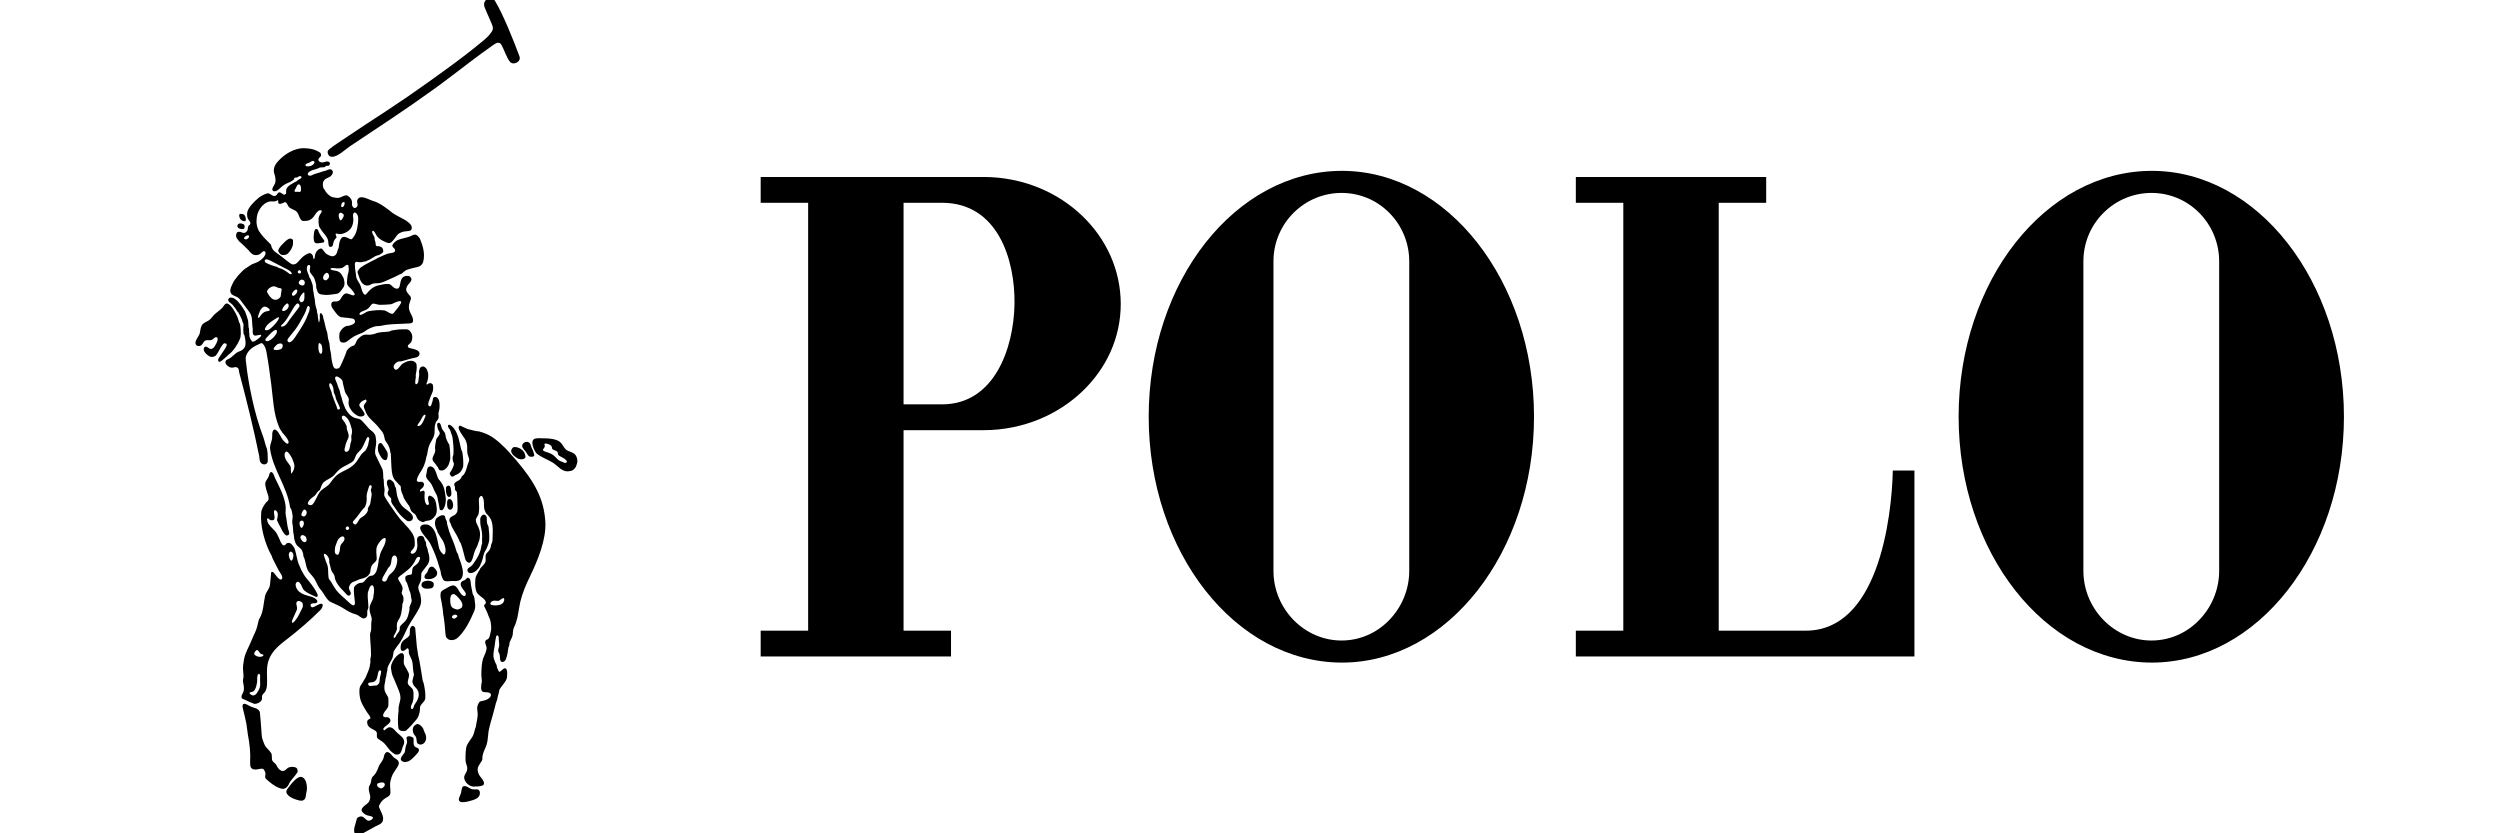
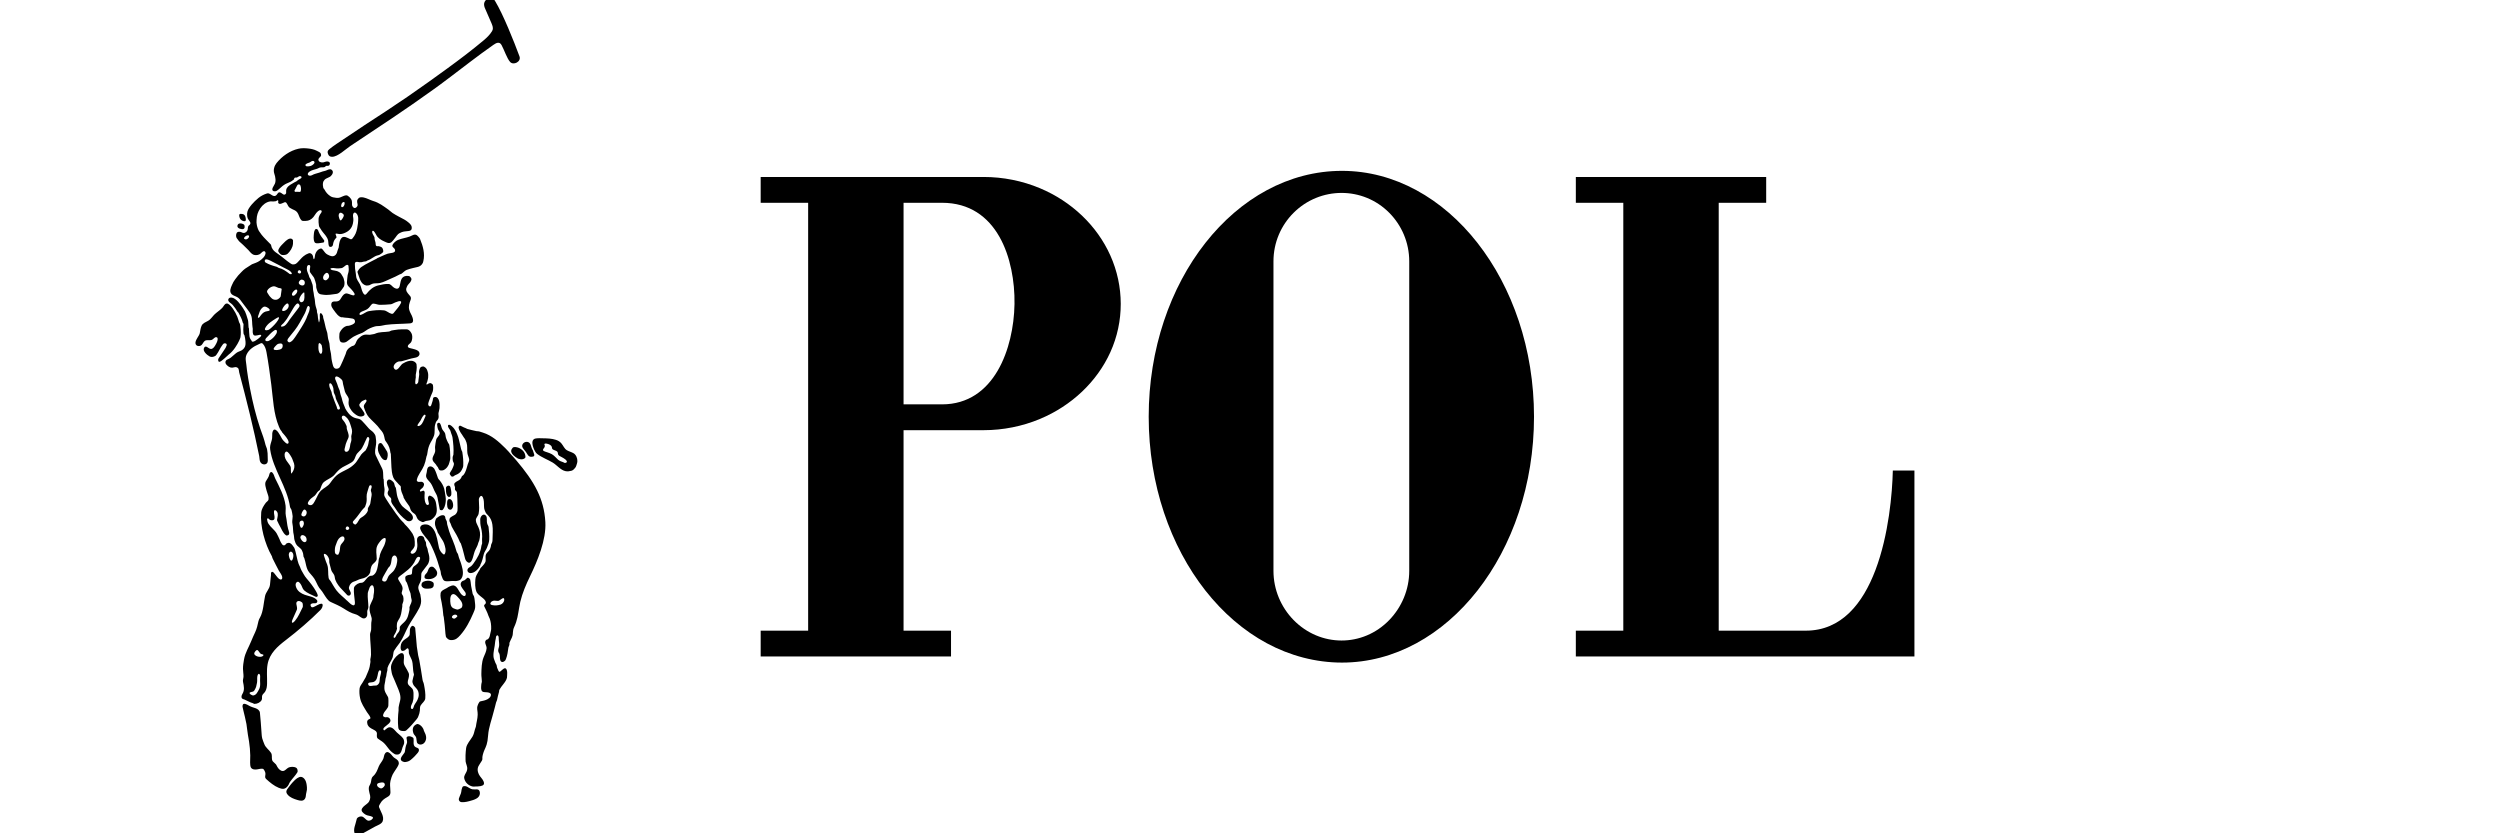
<svg xmlns="http://www.w3.org/2000/svg" id="Layer_1" version="1.1" viewBox="0 0 7704.01 2568.36">
  <defs>
    <style>
      .st0 {
        fill-rule: evenodd;
      }
    </style>
  </defs>
  <path class="st0" d="M1023.34,483.18c-6.42-.08-10.12-2.42-12.52-8.79-2.61-6.93-1.15-10.45,4.36-14.96,13.77-11.26,29.06-20.61,43.82-30.7,42.97-29.38,86.77-57.52,130.32-86.05,44.51-29.15,88.32-59.31,131.58-90.27,38.53-27.58,77.31-55.4,115.02-84.44,18.42-14.18,36.58-28.65,54.34-43.52,10.3-8.63,19.68-17.98,25.93-28.26,3.56-5.86,3.99-11.69-1.17-23.52-6.88-15.79-16.4-37.16-21.11-48.62-1.23-2.99-1.85-6.19-2.19-9.36-.74-7.05,3.61-13.78,9.33-17.75,11.03-7.64,18.83-3.34,24.68,6.32,24.89,41.07,57.91,123.92,75.15,170.46,6.1,16.47-18.67,28.72-28.98,17.08-9.7-10.96-17.96-36.55-26.16-51.72-6.62-12.23-16.47-6.95-25.62-.56-24.31,16.97-48.11,34.67-71.77,52.57-36.91,27.94-73.45,56.41-111,83.44-42.98,30.95-86.5,61.11-130.7,90.78-42.3,28.4-84.81,56.51-127.19,84.71-14.32,9.52-38.6,33.35-56.11,33.14h0ZM1219.65,2324.94c-1.52-.12-2.95-.91-4.22-1.67-7.91-4.73-13.76-10.53-19.41-18.11-4.58-6.13-9.28-12.39-15.14-17.48-5.18-4.49-11.52-7.48-16.78-11.85-1.2-.99-1.97-2.53-2.31-4.01-.56-2.47-.74-5.05-.4-7.53.87-6.38-.82-9.98-5.95-13.3-7.74-5.01-16.66-6.98-21.29-15.3-1.35-2.43-1.51-2.41-1.94-4.64-1-5.21-1.98-9.26,2.17-12.88,3.61-3.16,8.38-2.18,6.95-6.9-1.99-6.54-7.3-11.29-10.76-17.1-8.35-14.05-17.39-26.42-20.83-42.51-2.13-9.95-2.88-20.39-1.61-30.49.81-6.4,5.67-12.13,9.19-17.71,10.86-17.22,10.13-17.69,12.36-23.04,3.57-8.54,7.61-16.86,9.47-25.89.94-4.58,1.45-9.39,2.31-14,.58-3.13-.73-6.38-.16-9.47.84-4.56,1.94-8.67,2.01-13.31.3-20.76-2.74-41.42-2.94-62.15-.05-5.2,2.82-9.57,3.29-14.73.79-8.72-.59-20.14,1.53-28.86.76-3.16.41-6.61-.51-9.69-3.15-10.53-7.05-19.75-5.68-30.61,1.39-11.02,9.37-20.24,11.57-31.08.36-1.8-.03-3.68.39-5.44.98-4.05,2.51-14.1,1.46-21.92-1.22-9.14-5.66-13.19-11.35-6.31-1.88,2.27-2.89,5.2-3.71,8.05-1.34,4.69-3.68,8.59-4.03,13.42-1.01,13.92,1.83,27.88,1.87,41.88,0,1.82-.24,1.78-1.05,5.81-.46,2.27-2.13,4.23-2.36,6.56-.57,5.83,1.41,12.76-1.81,17.77-4.73,7.36-11.94,6.46-19.04,1.11-4.88-3.68-9.88-7.16-15.73-8.72-13.52-3.6-24.33-10.12-36.15-17.73-12.17-7.84-25.78-13.54-39.03-19.65-2.38-1.1-4.74-2.31-6.65-4.05-8.1-7.42-13.9-19.2-20.35-28.28-5.46-7.69-7.8-9.41-9.17-11.47-3.4-5.11-5.24-8.65-10.61-20.16-5.38-11.52-12.21-17.81-20.35-27.64-10.05-12.13-10.02-29.65-15.31-44.36-.51-1.42-1.91-2.44-2.2-3.88-1.01-4.97-.67-9.81-2.79-14.41-2.66-5.77-2.33-5.95-3.84-7.99-3-4.03-11.56-10.09-12.96-11.95-1.85-2.46-3.81-4.88-4.98-7.69-2.94-7.13-3.68-11.21-4.07-12.99-.83-3.77-.21-7.77-1.28-11.44-3.25-11.14-1.64-23.43-4.22-34.99-1.21-5.45-.5-11.15.13-16.7.81-7.06.38-7.09.23-8.48-.64-5.93-1.8-11.58-3.28-17.33-.89-3.44-4.06-6.1-4.57-9.58-9.13-62.31-52.53-115.91-61.11-176.57-1.28-9.03.56-15.33,3.16-23.63,1.2-3.84,2.41-7.66,2.77-11.66,1.03-11.53-.2-11.64.8-16.97,1.22-6.52,4.51-12.38,11.16-8.01,2.85,1.87,5.28,4.52,7.16,7.41,9.39,14.39,8.26,15.09,11.91,20.36,2.18,3.15,6.13,7.73,10.01,11,2.33,1.96,5.02,4.13,7.43,3.12,4.02-1.69,2.51-7.38-.44-12.8-4.92-9.02-15.08-19.25-16.78-21.58-.92-1.26-1.28-2.88-2.28-4.01-3.67-4.17-5.6-8.32-7.71-13.34-17.17-40.78-18.16-86.08-23.76-129.75-4.4-34.34-9.03-68.54-14.84-100.22-1.69-9.19-4.53-18.66-10.87-25.56-4.36-4.76-7.45-1.49-12.89.85-15.66,6.75-30.27,16.14-37.51,31.67-1.59,3.41-2.6,7.2-2.81,10.98-.37,6.79,1.61,15,2.16,21.79,1.26,15.52,7.41,57.27,17.81,104.65,8.54,38.95,20.63,81.41,34.14,116.69,3.34,8.72,4.57,16.33,7.08,24.75,2.63,8.82,3.86,8.48,4.82,14.31,1.54,9.35,1.73,9.41,2.14,34.19.24,14.4-18.71,14.88-23.55,2.93-2.68-6.61-1.53-10.12-2.93-17.11-16.91-84.05-39.38-173.88-61.68-257.81-1.35-5.1-.31-11.5-5-14.46-3.08-1.95-5.65-2.48-9.16-1.62-4.98,1.23-8.84,1.97-13.63.38-3.43-1.14-6.38-3.32-8.88-5.57-3.22-2.89-6.44-6.6-5.69-11.47.57-3.72,3.3-6.25,6.84-7.61,7.33-2.82,12.22-7.15,17.9-12.39,1.95-1.8,3.79-3.35,5.83-5.05,2.36-1.96,4.87-3.76,7.58-5.21,3.5-1.87,7.51-2.67,10.96-4.67,6.62-3.86,11.33-9.5,12.47-17.08,1.05-6.89-.19-15.97-1.1-20.83-.91-4.86-1.04-5.75-1.79-8.37-.75-2.63-2.37-2.09-3.08-6.95-.7-4.87-.95-17.62-.17-22.44.79-4.82.15-4.97-.39-7.33-.54-2.36-1.49-.35-2.72-6.63-1.23-6.28-8.51-20.26-11.54-25.53-3.02-5.27-2.4-2.4-3.21-3.82-4.35-7.6-9.72-14.75-15.29-21.48-2.32-2.81-5.76-4.86-8.57-7.15-3.61-2.93-7.15-6.74-3.96-12.07,1.97-3.29,5.9-3.57,9.07-3.38,13.73.81,29.29,23.52,34.67,31.62,7.04,10.58,7.91,12.84,10.58,20.77,2.66,7.94,3.93,12.09,5.3,16.99,1.37,4.9.8,12.08,1.81,21.58,1.01,9.49.69-2.08,1.18,2.98.49,5.07.62,18.66,1.67,25.31,1.05,6.64,4.04,10.57,6.19,13.25,2.14,2.68-.66,2.97,4.41,3.32,1.9.13,4.67-1.13,7.69-3.02,5.04-3.14,11.07-7.72,14.52-11.05,1.81-1.74,5.16-4.91,2.33-6.52-1.93-1.1-3.94-.36-5.71-.06-2.95.51-5.94,1.63-11.02,1.96-8.12.53-8.69-8.38-8.49-15.33.2-6.95.59-3.99-.58-11.04-.62-3.74-.98-10.46-1.26-16.74-.74-16.74-2.82-22.77-14.77-38.21-5.44-7.02-10.63-14.11-16.02-21.16-4.22-5.53-7.85-11.63-13.78-15.33-5.9-3.68-14-5.34-18.36-9.73-8.07-8.11-3.14-19.46.87-28.38,4.2-9.33,4.29-9.37,9.85-17.38,5.89-8.5,12.4-15.84,19.84-23.12,3.61-3.53,7.12-7.27,11.32-10.08q18.74-12.52,20.63-13.28c8.07-3.24,16.89-5.73,23.91-10.84,7.93-5.77,16.54-13.02,17.99-22.89.51-3.47-2.17-7.63-5.93-6.49-5.09,1.54-7.99,7.08-12.71,9.47-6.41,3.26-15.52,3.8-21.62-.38-2.82-1.93-5.52-4.14-7.6-6.81-6.23-7.98-14.46-14.25-21.33-21.8-4.01-4.4-9.28-7.57-13.14-12.11-2.33-2.75-4.63-5.79-6.56-8.8-2.15-3.37-2.27-8.64-1.34-12.56,1.49-6.25,5.29-7.36,11.39-6.83,3.72.33,6.93,3.18,10.68,3.5,6.13.53,11.76-4.63,13.1-10.37,1.05-4.52-.06-7.63,2.61-11.48,1.51-2.17,2.9-1.17,5.25-5.83,2.84-5.63-5.63-11.89-7.64-17.14-1.34-3.49-1.53-5.65-1.78-8.03-.44-4.31-.46-8.46.69-12.67,1.04-3.82,2.75-7.5,4.91-10.82,5.08-7.81,11.52-15.18,18.26-21.72,7.27-7.06,14.18-13.07,23.07-17.77,4.44-2.35,9.13-4.29,13.91-5.82,1.64-.52,3.49-.69,5.17-.27,5.83,1.45,10.12,6.82,16,7.96,5.67,1.1,8.38-2.42,11.54-7.21,5.42-8.23,11.22-1.95,16.9,1.95,3.83,2.63,7.65.99,9.49-3.04.72-1.57-.5-1.74.19-9.16.4-4.25.85-4.27,2.35-6.89,4.84-8.46,14.86-12.5,22.85-17.53,3.35-2.11,3.74-1.38,6.34-3.11,1.2-.8,5.71-5.17,10.3-7.26,11.66-5.3,2.53-11.88-3.54-7.65-1.66,1.16-3.33,2.42-5.26,2.99-2.44.71-5.99-.64-7.44,1.48-1.93,2.82-.66,3.58-1.79,4.5-4.34,3.49-8.82,6.84-14.03,8.79-7.52,2.83-14.54,6.43-20.8,11.32-6.03,4.71-11.28,10.7-17.78,14.75-5.66,3.53-18,2.42-12.59-9.53,1.4-3.11,3.21-6.46,4.7-8.61,6.69-9.68,3.6-24.51.13-34.71-3.78-11.1,0-23.83,6.83-32.36,16.8-20.95,40.99-38.27,67.67-44.3,9.71-2.2,19.7-1.86,29.33-.84,8.83.94,19.17,2.88,26.86,7.11,4.88,2.69,11.8,4.48,13.1,10.21,1.16,5.11.23,6.37-3.87,10.12-1.17,1.07-4.03,4.8-4.07,6.31-.17,7.68,8.73,10.36,15.18,9.12,3.64-.7,8.11-2.88,12.13-2.81,5.16.1,10.07,2.82,7.41,9.8-1.33,3.48-4.88,4.18-8.48,3.6-3.63-.59-4.59,3.29-7.81,4.14-4.15,1.1-8.65.1-12.81,1.02-4.81,1.06-4.37,2.38-11.94,4.69-6.06,1.84-14.22,3.54-20.29,7.5-12.22,7.97-3.88,16.52,6.31,11.86,6.62-3.03,6.47-3.53,10.93-4.64,7.48-1.86,15.68-4.76,22.98-7.31,3.57-1.25,5.26-.75,9.68-2.54,5.2-2.11,12.04-6.16,16.95-2.86,7.82,5.25,3.94,14.1-1.8,19.73-3.64,3.57-9.34,4.75-13.76,7.43-1.95,1.18-4.19,2.12-5.51,3.95-3.04,4.19-4.03,4.91-4.86,9.36-.95,5.09-.39,10.36.81,15.43.57,2.39,2.92,3.62,4,5.82,4.18,8.49,10.21,14.9,17.98,20.04,5.58,3.69,9.94,3.78,16.44,4.82,5.5.89,9.05.72,14.72-1.45,5.66-2.17,12.85-6.2,17.39-6,4.55.21,3.8,1.13,6.22,2.38,2.42,1.25,5.08,4.06,7.11,6.69,3.62,4.69,4.22,6.98,4.63,12.71.25,3.51-.46,7.25.78,10.55,2.17,5.81,7.32,8.96,12.41,4.8,3.11-2.54,4.87-5.94,3.91-9.95-1.89-7.89-2.7-12.87,3.55-18.71,3.31-3.1,9.06-3.18,15.6-1.8,9.56,2.02,20.44,8.18,28.64,10.64,19.41,5.81,30.94,15.26,46.83,26.38,4.7,3.29,8.57,7.58,13.36,10.74,11.74,7.74,24.23,13.65,36.56,20.39,3.91,2.13,7.53,4.85,11.03,7.64,2.69,2.14,5.4,4.38,7.52,7.12,1.71,2.22,3.43,4.76,3.78,7.59,1.65,13.07-6.97,12.48-18,13.68-4.07.45-8.26.83-12.07,2.33-5.91,2.33-9.5,4.21-11.69,6.21-3.18,2.89-5.43,6.55-8.03,10.04-6.05,8.11-11.24,14.11-13.15,15.29-7.67,4.76-13.06,1.16-20.88-2.28-9.81-4.32-20.71-10.6-25.61-20.76-1.78-3.68-2.77-4.3-4.44-7.53-2.98-5.78-9.62-7.77-7.53,1.42,1.09,4.82,5.65,10.37,6.59,13.4.71,2.26.02,4.81.71,7.07.8,2.61,1.04,4.82,2.08,7.34,1.78,4.29-.43,10.63,3.62,12.88,2.72,1.51,3.19-.4,7.48.62,6.7,1.59,10.71,3.21,12.48,9.97,1.95,7.46.94,8.44-5.51,13.02-6.19,4.4-6.54,4.17-10.24,4.94-12.54,2.62-20.15,12.59-32,15.91-1.62.45-2.67,2.11-4.26,2.6-2.5.76-5.3.22-7.73,1.08-4.13,1.47-8.57,2.12-12.88,1.7-4.71-.47-8.45-2.54-12.38.25-1.57,1.1-1.67,3.57-1.68,5.47-.02,9.87.82,19.54,2.89,29.2,1.07,4.98.68,10.44,2.49,15.11,3.28,8.44,10.25,15.67,12.8,24.38,2.43,8.32,4.32,18.71,10.61,24.66,2.88,2.72,5.77.11,7.98-2.79,8.84-11.55,20.64-21.36,35.22-24.85,10.86-2.59,20.55-4.79,31.7-4.38,7.45.28,11.13,8.02,17.28,11.68,7.51,4.49,14.38,4.36,17.04-4.89,1.75-6.07,2.24-12.82,4.42-18.86,2.15-5.97,5.63-9.92,11.7-11.92,3.66-1.21,7.73-1.18,11.58-.61,2.92.43,2.98.86,4.96,2.85,5.7,5.73,4.06,10.28-.15,16.5-2.16,3.19-5.49,5.48-7.57,8.73-2.04,3.2-3.46,6.83-4.6,10.47-.45,1.46-.27,3.1-.09,4.64.87,7.52,8.21,13.34,12.49,19.25,2.42,3.34,2.46,7.41.97,11.29-4.05,10.56-7.03,19.59-4.13,30.93,2.24,8.74,8.25,15.98,10.44,24.51,1.35,5.24,2.85,11.46-1.69,14.85-2.05,1.53-4.81,1.89-7.34,2.08-24.75,1.83-49.66,1.22-74.25,4.59-4.92.67-9.25,1.76-14.07,2.77-6.2,1.3-12.79.3-18.86,2.01-9.59,2.7-20.71,7.28-28.75,13.37-7.12,5.39-12.78,7.75-21.11,10.59-4.33,1.48-6.69,3.22-10.91,4.98-6.58,2.74-12.23,7.59-18,11.79-8.82,6.41-8.71,7.07-14.11,8.53-5.81,1.56-13.56.48-15.45-6.06-1.93-6.65-1.92-13.85-1.09-20.7.46-3.8,2.68-7.26,4.87-10.42,4.34-6.26,9.89-11.41,17.36-13.58,2.28-.66,4.78-.11,7.07-.71,5.6-1.48,16.24-4.6,18.28-10.31.75-2.1.51-4.62-.35-6.65-2.54-6.01-8.73-5.04-14.41-6.25-7.76-1.64-15.64-1.1-23.17-2.84-1.55-.36-3.3.5-4.75-.09-4.3-1.77-7.78-4.01-10.86-7.48-6.68-7.55-7.41-9.11-9.07-11.37-5.66-7.74-12.88-15.48-9.22-25.25.81-2.17,2.66-3.55,4.93-4.05,4.29-.94,8.88.02,13.15-1.03,3.71-.91,6.47-2.46,8.67-5.7,4.83-7.09,7.37-14.19,15.48-17.92,1.87-.86,4.17-.8,6.18-.32,7.39,1.76,13.8,5.66,19.33,5.75,3.09.05,4.23-3.33,2.77-6-4.72-8.63-12.44-15.4-19.07-22.63-1.71-1.86-2.85-4.25-3.47-6.66-.69-2.65-.84-5.5-.43-8.2.88-5.97.89-13.14,2.04-19.07.72-3.73,1.7-5.58,2.56-9.28,1.33-5.76.8-12.69.04-18.52-.16-1.23-.63-2.8-1.76-3.26-5.04-2.04-8.69,3.03-12.92,6-4.77,3.34-4.98,3.28-7.09,3.59-5.05.75-10.21,1.2-15.3.81-5.36-.42-13.29-2.55-17.89.34-.83.52-1.21,1.22-.32,2.15,3.32,3.47,7.99,3.31,12.58,4.24,7.76,1.58,7.8,1.63,10.31,2.85,5.29,2.57,8.19,4.74,11.07,9.64,5.1,8.68,5.46,8.57,6.42,11.92,1.76,6.16,3.36,12.26,2.34,18.6-1.06,6.57-1.66,6.65-4.86,11.16-5.3,7.44-10.38,16.26-19.45,17.65-34.53,5.29-34.93,3.09-45.03,2.04-12.85-1.35-13.53-8.73-17.11-20.19-1.18-3.78.04-8.01-.96-11.8-1.69-6.39-3.07-12.64-5.72-18.66-1.97-4.46-6.45-8.43-12-16.91-1.98-3.02-1.77-7.01-1.3-10.6.65-5.04,3.07-12.72-2.98-12.85-6.71-.14-7.01,10.65-5.99,16.03,1.03,5.41,3.8,10.46,5.56,15.62.74,2.15.85,3.54,1.65,5.67,1.07,2.83,3.63,4.99,4.48,7.89,1.69,5.75,4.01,9.86,5.57,15.62,1.67,6.2.72,14.69,2.45,20.86,1.65,5.86,1.32,11.64,2.95,17.45,2.53,8.99,1.56,18.32,4.16,27.55,1.34,4.76,2.36,7.78,3.72,12.67.66,2.38-.26,5.11.73,7.41,2.66,6.21,1.85,14.5,3.5,21.49,1.28,5.38,1.94,14.32,4.17,3.29.94-4.66.83-9.83.6-14.7-.64-13.5,6.08-9.02,9.87.14.73,1.75.11,3.87.64,5.72,1.96,6.78,4.34,14.06,5.51,21.04,1.14,6.78,3.07,12.82,5.09,19.37,1.21,3.93,1.49,3.85,2.06,7,1.3,7.16,1.61,16.46,4.28,23.47,1.04,2.73,1.63,5.14,2.12,8.02,1.36,8.14,1.01,16.26,3.31,24.2,2.85,9.84,2.1,21.84,4.71,31.58,1.19,4.44,1.92,9.67,3.5,13.95,2.02,5.5,5.44,9.42,13.04,8.07,6.59-1.17,7.71-4.79,10.77-10.89,4.49-8.98,8.21-18.45,12.11-27.76,2.94-7.01,3.03-6.99,4.14-11.39,2.44-9.72,12.76-18.2,22.08-20.6,5.65-1.46,8.05-9.59,10.27-14.63,1.37-3.12,3.6-5.86,6.07-8.18,4.79-4.48,9.5-8.39,15.77-10.38,4.65-1.47,9.74-1.16,14.62-.77,3.58.29,4.52.51,8-.42,5.59-1.49,8.02-.74,12.39-2.68,14.33-6.38,28.04-4.22,43.32-6.69,2.6-.42,4.69-2.54,7.29-3.09,4.97-1.07,4.97-1.03,8.39-1.46,10.4-1.32,10.41-2.31,37.23-2.3,5.87,0,9.81,3.29,13.4,8.23,1.85,2.55,3.42,5.48,4.18,8.58.88,3.65.99,7.51.59,11.24-.39,3.65-1.26,7.31-2.83,10.65-2.31,4.92-9.1,7.15-10.52,12.41-1.75,6.46,8.56,7.14,13.55,8.53,7.32,2.03,10.09,2.59,13.08,4.05,2.22,1.08,4.41,2.34,6.24,4.04,1.14,1.06,2,2.56,2.42,4.11.54,1.99,1,4.23.33,6.18-3.47,9.95-15.62,9.5-24.87,11.91-9.79,2.55-19.6,5.28-29.36,8.32-3.56,1.11-7.56.11-11.11,1.26-8.34,2.72-18.45,13.53-12.29,21.78,8.9,11.93,18.97-11.26,25.73-15.38,11.04-6.71,30.08-15.12,40.71-2.35,1.03,1.23,2.03,2.66,2.26,4.28.87,6.2.82,12.51-.03,18.73-.65,4.73-1.57,8.6-2.34,13.33-.44,2.67.32,5.42.09,8.12-.21,2.5-5.6,27.13,3.61,20.19,5.12-3.86,3.96-7.32,4.87-13.63.7-4.8,1.38-9.42,1.95-14.32.46-3.93-1.01-7.98-.28-11.83.71-3.79,2.77-11.32,6.58-12.67,2.77-.98,6.27-1.9,8.88-.47,7.46,4.07,9.12,8.65,11.5,17.13,1.52,5.44,1.32,11.32.89,16.98-.32,4.27-1.98,7.79-2.75,12-.52,2.87-3.7,6.37-1.98,8.77.66.93,2.2-.7,3.18-1.28,5.56-3.32,9.19-5.02,14.25-.11.81.78,1.8,1.62,2.01,2.77.74,4.23,1.12,8.63.68,12.93-.46,4.57-.7,4.54-1.6,8.21-.81,3.31-2.83,4.97-9.58,23.87-1.91,5.35-6.89,15.74-1.5,19.78,4.24,3.18,6.45-.39,7.7-4.97,1.11-4.09,2.31-6.99,3.48-11.02,1.68-5.75-.37-10.27,6.29-11.64,7.48-1.54,12.17,5.65,13.72,12.28,1.66,7.15,1.74,14.7,1.16,22.05-.41,5.12-2.37,10.24-3.25,15.41-.77,4.51,3.61,14.84-3.9,22.21-3.56,3.5-4.94,7.93-6.07,11.94-3.39,12.02-.21,24.12-3.65,34.96-3.26,10.28-10.27,19.21-14.38,29.2-3.87,9.42-5.57,19.36-6.91,29.48-.27,2.04-1.66,3.83-2.06,5.87-4.78,24.58-7.95,31.36-21.22,52.18-3.61,5.66-6.66,11.89-8.24,18.45-.35,1.48-.69,3.39.24,4.63,4.78,6.31,12.33-.46,18.24,4.15,5.52,4.32,3.71,9.13.67,14.66-2.31,4.21-10.17,6.96-9.88,11.76.23,3.8,5.22.89,8.29-.13,1.22-.41,2.82-.91,3.89-.13,3.99,2.89,2.35,8.64,2.09,13.26-.32,5.57-.07,11.25.88,16.78.97,5.59,4.84,18.1,12.11,11.92.64-.55.66-1.63.58-2.43-.75-7.19-6.17-18.56-.1-23.83,1.2-1.04,3.28-.74,4.83-.26,7.83,2.48,12.85,9.01,15.54,16.59,1.17,3.29,1.62,6.28,2.21,9.7,1.34,7.8,2.38,15.88,1.25,23.74-1.29,8.93-5.57,14.46-12.82,20.72-1.71,1.48-3.58,2.8-5.63,3.72-2.01.91-4.18,1.39-6.34,1.69-6.3.86-9.22,1.12-14.68,4.16-1.51.84-3.55.89-5.17.27-5.2-1.98-9.95-4.11-13.38-8.47-3.1-3.94-4.08-9.21-6.9-13.32-1.46-2.13-3.54-3.77-5.69-5.12-6.72-4.24-9.63-9.13-11.69-16.92-1.02-3.85-3.24-6.66-5.64-9.93-4.82-6.55-10.01-13.6-13.6-20.89-.61-1.23-.38-2.75-.89-4.02-3.66-9.07-8.5-18.25-7.87-28.57.27-4.39-3.88-5.37-6.63-8.93-5.53-7.14-13.37-12.76-16.69-21.13-2.09-5.27-3.55-11.41-4.29-17.04-2.4-18.34-1.87-36.95-3.26-55.36-.1-1.29-1.07-2.41-1.21-3.66-1.23-11.17-4.89-22.26-11.75-31.48-2.51-3.38-4.88-6.34-5.69-10.26-1.97-9.58-3.2-17.43-9.62-25.06-1.71-2.03-3.4-3.55-4.91-5.74-9.34-13.57-23.04-24.19-34.09-36.46-7.15-7.95-12.31-21.05-15.46-30.61-.58-1.77-.76-3.74-.29-5.5,1.29-4.84,5.19-7.84,7.48-12.24,1.64-3.15.25-7.57-3.47-6.05-5.37,2.2-10.9,4.21-14.25,9.04-3.16,4.56-4.16,4.75-3.73,8.19.65,5.27,4.89,7.02,7.42,11.56,3.07,5.51,14.08,16.43,5.4,20.91-11.33,5.85-21.72-1.42-30.5-8.99-3.99-3.44-7.2-7.77-9.79-12.35-1.95-3.45-2.38-3.28-4.18-8.58-1.31-3.85-1.95-7.86-1.64-11.87.32-4.15,1.48-8.83,0-12.77-2.77-7.36-9.05-12.81-11.23-20.4-2.02-6.99-3.74-15.36-5.58-22.39-1.28-4.87-.57-8.44-3.08-12.77-1.01-1.75-4.79-5.03-8.59-7.71-4.88-3.44-11.37-5.79-12.77.1-.87,3.64,1.34,7.31,2.77,10.86,2.39,5.91,4.98,11.83,6.54,18.01.97,3.84,3.6,7.11,4.64,10.93,1.24,4.56,1.41,9.32,3.09,13.72,2.45,6.4,3.94,11.33,5.35,18,.32,1.48,3.57,11.5,5.62,15.31,1.62,3.01,1.65,4.91,3.06,7.93,2.61,5.56,6.48,10.46,10.26,15.31,2.13,2.74,4.71,5.14,7.43,7.33,4.8,3.86,10.24,6.64,16.33,7.94,8.08,1.72,11.77,1.88,17.44,7.68,3.27,3.35,6,6.07,8.97,9.68,3.84,4.66,8.11,9.2,12.07,13.76,4.81,5.54,10.99,8.18,15.46,13.91,2.69,3.45,5.02,6.87,5.67,11.21,1.2,8.06,2.41,16.34,1.29,24.42-1.54,11.14-5.39,22.83-.94,33.47,4.38,10.48,10.35,20.33,14.83,30.71,2.31,5.37,5.68,10.2,6.93,15.89,1.78,8.12.79,16.66,1.66,24.97.1.94,1.05,1.68,1.16,2.65.93,8.4-.02,17.08,2.01,25.29,1.77,7.13-.5,13.96-.59,20.85-.07,5,3.14,9.76,5.78,14.02,6.97,11.23,14.48,22.37,22.17,33.13,2.55,3.58,5.09,7.53,7.69,11.11,1.47,2.02,5.12,6.24,7.89,10.32,5.14,7.56,10.6,13.32,17.15,19.65,1.11,1.07,1.68,2.67,2.81,3.78,9.52,9.29,16.99,18.44,24.17,29.51,1.98,3.05,5.28,12.43,5.47,13.93.94,7.07,1.73,14.27,1.13,21.38-.27,3.24-2.02,6.21-3.62,9.06-2.42,4.31-11.78,11.04-8.42,15.04,3.7,4.4,10.36,1.24,13.93-3,4.14-4.92,5.36-11.5,6.07-17.89.8-7.29-1.56-14.7-.82-21.96.99-9.73,12.55-13.61,19.45-7.39,2.71,2.44,2.45,5.79,3.67,9.22.95,2.68,3.29,4.81,4.12,7.57.84,2.79.16,5.89.8,8.76.7,3.09,1.82,6.1,3.18,8.98,1.88,3.96,1.24,7.23,2.63,11.37,2.87,8.48,5.27,18.94,3.49,27.68-.95,4.7-2.58,9.05-5.45,12.88-5.1,6.82-10.24,13.68-15.42,20.32-1.66,2.12-3.16,4.66-3.4,7.36-.72,7.99.43,16.27-2.47,23.83-2.42,6.32-6.65,11.34-6.87,18.1-.21,6.42,3.59,12.3,5.07,18.46.22.91,1.03,1.68,1.16,2.65,1.15,9.1,3.93,18.74,1.82,28.11-1.16,5.16-2.45,9.47-4.94,14.08-7.55,13.92-8.9,15.98-13.44,23.19-8.54,13.57-18.36,28.1-25.18,42.63-1.05,2.24-1.66,3.55-2.71,5.83-7.53,16.38-14.99,32.26-26.69,46.1-2.24,2.64-3.87,5.37-5.83,8.26-2.11,3.14-4.56,6.27-5.4,9.93-1.33,5.84-1.21,11.51-3.16,17.1-3.81,10.89-12.52,20.52-15.6,31.63-.64,2.29.28,4.82-.3,7.13-1.71,6.73-2.85,11.21-3.45,18.13-.25,2.85-2.03,5.41-2.27,8.25-.46,5.29-1.22,9.13-2.29,14.34-.82,4.03-.94,4-1.05,5.81-.33,5.5-.62,11.13.87,16.44,1.89,6.74,6.32,12.25,9.44,18.46,1.22,2.44,2.68,2.67,1.77,27.1-.34,9.02-11.13,16.41-14.61,24.81-2.65,6.4-3.04,9.23,3.89,11.41,2.36.74,4.96-.38,7.45-.06,3.45.45,6.22,2.27,8.16,5.13,7.01,10.32-9.56,18.91-16.29,25-1.82,1.65-4.59,4.61-4.02,7.22.26,1.19,1.09,2.27,2.03,3.11.33.3.96.22,1.32-.04,2.32-1.68,4.38-3.47,6.39-5.03,4.75-3.69,9.2-6.09,16.06-2.86,6.42,3.02,10.57,9.45,15.66,14.41,6.06,5.91,14.3,11.3,19.29,18.35,1.31,1.85,2.23,4.03,2.7,6.29.63,3.01,1.11,6.2.49,9.22-.87,4.24-3.47,7.96-4.78,12.1-2.41,7.62-3.88,17.92-11.51,21.36-2.9,1.31-6.34.94-9.48.71h0ZM1524.21,1865.66c-1.9-.04-4.12-.46-6.23-.79-3.5-.54-7.83-1.82-6.8-5.64,1.27-4.7,5.04-6.53,8.21-7.58,3.17-1.05,6.86-.53,11.53-.06,2.12.21,4.39.44,6.42-.34,4.59-1.76,16.54-15.08,16.6-3.08.01,2.14-.71,4.29-1.71,6.18-1.53,2.92-3.4,5.23-6.24,6.93-3.67,2.2-3.85,2.09-10.98,3.63-3.54.76-7.21.81-10.8.74h0ZM868.81,1000.38c1.79-1.84,4.09-3.37,4.95-4.54,1.5-2.04,8-9.57,10.43-13.38,7.21-11.3,13.68-22.9,20.63-34.37,1.8-2.96,4.68-7.02,7.33-9.9,3.41-3.69,8.02-5.32,10.86,2.91,1.16,3.36-2.92,7.52-4.91,10.25-9.01,12.33-12.76,16.45-24.61,32.31-5.11,6.85-10.25,17.05-18.02,21.1-4.29,2.23-14.78,3.88-6.67-4.39h0ZM1003.11,863.81c-4.91-.88-6.33-1.9-7.33-6.69-.9-4.35,1.79-9.14,4.69-12.32,1.98-2.18,4.73-4.71,7.9-3.81,3.15.89,4.4,3.97,5.26,6.19,1.88,4.88-.12,10.58-5.53,14.48-1.48,1.07-3.22,2.48-5,2.16h0ZM784.13,2169.12c-1.93,0-3.44-1.82-5.27-2.3-8.77-2.26-17.27-7.72-25.64-11.18-3.66-1.51-4.02-.78-6.4-2.54-4.5-3.33-2.53-10.25-.07-14.22,7.78-12.57,4.79-24.13,2.1-37.96-1.08-5.51,1.37-10.46,1.52-16.1.22-7.91-1.52-15.74-1.58-23.62-.09-9.81,1.48-19.56,3.2-29.29,3.67-20.76,14.42-36.84,22.1-56.02,3.69-9.21,7.89-18.41,12.1-27.39,5.16-10.99,7.82-22.91,10.36-34.74.85-3.99,2.91-7.62,4.89-11.16,10.07-17.96,11.11-46.67,15.41-66.09,2.8-12.63,13.49-21.17,15.12-34.32,1.28-10.34,1.73-19.98,3.14-30.3.28-2.01-.37-4.1.02-6.09.85-4.28,4.76-4.82,7.66-1.83,3.49,3.6,3.2,3.85,6.54,7.85,2.18,2.61,6.2,8.6,10.37,11.78,4.16,3.18,10.52,3.9,10.08-4.16-.4-7.43-6.61-13.99-10.23-20.52-6.71-12.1-12.57-24.72-18.94-36.99-2.42-4.66-1.2-5.2-3.16-8.64-21.09-36.86-36.5-92.52-32.47-134.17,1.04-10.76,7.59-20.79,13.99-29.48,2.44-3.31,8.34-6.42,8.62-10.64.46-6.99.07-7.07-.94-11.36-1.2-5.11-3.65-9.87-4.86-14.98-2.11-8.96-7.11-21.14-2.5-29.49,4.73-8.58,9.03-12.41,10.95-22.18.79-4.03,4.73-8.86,8.85-4.94,5.16,4.92,6.01,12.2,9.13,18.55,12.93,26.23,27.68,53.06,31.82,83.31,1.46,10.62-1.35,21.59,1.02,32.11,3,13.28,3.35,26.57,6.83,39.6,1.84,6.9,7.7,17.97-2.08,20.29-3.4.81-3.66.18-4.59-.47-9.95-6.94-13.88-20.64-20-30.57-1.92-3.13-2.94-5.83-4.51-9.17-1.49-3.18-3.38-5.35-2.83-8.76,1.28-7.87,4.33-16.56.07-23.67-2.73-4.56-8.51-8.08-9.52-1.46-1.11,7.22,2.79,14.71,1.5,21.93-1.07,5.92-7.33,6.47-12.82,4.84-3.1-.92-4.6-4.95-7.46-5.36-1.47-.21-2.74,1.62-2.62,3.09.4,4.86,1.88,9.74,4.46,13.88,6.74,10.8,18.22,18.21,24.86,29.09,3.55,5.81,6.06,12.48,9.14,18.55,2.08,4.1,1.2,4.52,3.18,7.65,3,4.74,5.82,13.04,12.48,10.68,2.52-.89,5.34-5.62,6.39-6.03,8.25-3.18,12.65-.33,17.69,6.08,6.6,8.38,6.19,8.82,7.24,11.98,3.77,11.46,5.43,23.49,8.62,35.1,2.44,8.87,3.79,12.44,5.56,15.62,1.75,3.15,2.68,5.91,3.87,9.28,1.24,3.48,2.58,5.48,9.01,16.79,2.68,4.72,5.69,9.32,9.24,13.43,10.91,12.66,21.42,25.84,29.49,40.4,2.96,5.33,2.87,5.38,4.2,8.92.65,1.74,1.26,4.01.26,5.57-1.96,3.07-5.09,2.07-8.23.54-10.85-5.32-24.3-10.4-33.32-18.73-5.36-4.94-6.35-13.14-10.53-19.15-3.88-5.58-8.35-10.74-13.67-4.36-3.13,3.75-1.96,9.82-.34,14.21,4.56,12.33,15.27,19,26.86,23.17,12.08,4.34,28.82,5.9,37.18,16.12,2.52,3.07,1.35,8.42-2.99,9.5-3.74.92-7.81-.19-11.46.94-3.77,1.16-6.28,2.85-4.95,6.83,1.57,4.71,3.83,6.1,8.5,4.49,8.48-2.92,16.35-10.45,25.62-10.49.86,0,1.83.59,2.21,1.37,2.69,5.59-2.14,14-6.09,17.96-32.14,32.18-69.85,64.54-106.42,92.53-25.62,19.61-50.4,40.96-56.49,74.93-3.58,19.97-.95,39.27-1.57,59.27-.28,8.9-1.15,17.89-6.51,25.88-2.47,3.69-6.38,6.05-8.17,10.11-2.06,4.67.34,10.29-2,14.73-3.97,7.56-13.76,12-22.19,11.97h0ZM1463.58,2423.81c-2.37.1-4.79.32-7.12-.13-12.73-2.46-23.61-12.71-25.93-25.51-1.37-7.62,4.17-13.29,7.07-20.11.93-2.2,1.67-4.53,2.01-6.88.34-2.31.43-4.72-.03-7.01-1.76-8.79-5.62-14.62-4.99-23.88.3-4.39-.34-8.82-.02-13.21.54-7.42.67-14.74,1.88-22.11,2.11-12.82,12.9-23.81,19.46-34.85,4.21-7.08,5.49-14.55,7.65-22.45,1.77-6.42,2.65-6.17,2.93-8.62,1.45-12.26,5.3-24.19,5.53-36.52.18-9.7-1.88-14.74-1.51-22.27.24-4.92,3.78-12.91,6.73-16.78,1.23-1.61,1.37-1.76,3.24-2.17,6.7-1.48,15.35-2.88,22.1-6.73,4.05-2.31,7.83-5.18,9.42-9.36,2.91-7.61-1.97-10.31-8.04-11.42-6.07-1.12-14.16-.09-17.46-2.78-4.91-4-3.9-12.15-3.63-18.13.36-7.88,2.04-9.52,2.02-12.97-.03-7.68-1.75-15.3-1.54-22.94.44-16.68.6-35.64,6.78-51.15,3.79-9.51,8.57-17.89,9.36-27.92.73-9.25-9.62-18.6-.9-26.16,1.45-1.26,3.94-.98,5.33-2.35,4.62-4.58,5.28-8.71,6.48-15.07,1.09-5.76,3.02-10.56,3.2-16.42.17-5.72-.11-11.46-.9-17.12-.67-4.77-1.98-9.46-3.45-14.04-1.21-3.77-3.33-6.18-4.62-10.59-2.71-9.24-8.29-18.68-12.28-27.46-.53-1.17-.72-2.68-.2-3.81,1.14-2.49,4.18-3.74,4.76-6.01,2.7-10.57-15.98-19.99-21.87-26.34-2.55-2.75-5.36-5.52-6.74-8.96-4.77-11.9-4.27-25.85-3.39-38.52.3-4.27,1.47-8.55,3.41-12.37,3.25-6.4,6.98-12.45,10.88-18.52.62-.97.52-2.33,1.25-3.18,5.12-5.94,11.03-10.67,14.58-17.63,2.09-4.1,1.45-4.44,1.58-8.55.19-5.88-1.33-12.07,1.45-17.35,2.73-5.18,8.57-8.57,11.12-13.79,1.56-3.19,2.73-6.58,3.54-10.01.86-3.68.08-3.9,1.05-5.81,2.74-5.44,3.86-8.3,3.98-14.43.29-14.97,1.91-31.72-.41-46.84-1.59-10.35-5.16-19.94-12.69-27.7-3.22-3.31-6.82-6.5-8.67-10.89-2.16-5.14-3.66-8.55-4.02-11.98-1.02-9.82.16-18.24-1.87-27.01-1.73-7.47-6.38-16.88-12.73-5.74-1.06,1.86-1.65,4.05-1.7,6.18-.21,8.32,1.12,16.65.98,25.01-.11,6.25-.47,12.56-1.72,18.71-1.48,7.29-9.64,13.39-8.39,20.65.72,4.21-.05,4.59,4.07,12.99,5.38,10.96,9.26,19.94,8.79,31.8-.23,5.72-1.21,11.45-2.49,17.06-.58,2.56-2.52,4.7-3,7.27-1.65,8.81-7.63,17.35-10.84,25.63-1.51,3.89-2.21,7.36-3.46,11.36-2.12,6.73-6.45,29.75-18.02,23.02-4.47-2.59-7.12-7.13-8.5-12.15-2.73-9.94-4.75-19.9-7.66-29.73-1.59-5.37-3.11-10-4.87-15.32-1.07-3.24-2.26-2.65-3.71-6.24-2.85-7.04-6.24-14.16-9.9-20.81-4.71-8.56-10.47-17.18-14.91-25.96-1.39-2.75-1.9-5.87-3.16-8.64-2.61-5.72-4.95-7.52-3.76-13.45,1.01-5.02,1.98-4.94,4.12-6.72,4.27-3.54,10.73-5.84,12.91-7.56,4.11-3.23,6.41-7.49,7.64-12.42.66-2.64.2-14.87.16-16.26-.4-13.35-.33-26.78-1.77-40.1-.36-3.34-4.83-5.22-5.87-8.49-.92-2.9.7-6.31-.48-9.12-3.33-7.98-2.93-10.38,4.07-15.35,3.79-2.69,8.87-4.09,11.96-7.57,4.99-5.61,3.61-6.58,5.82-9.75,1.04-1.5,3.16-1.9,4.33-3.31,2.1-2.55,3.9-5.4,5.31-8.41,3.6-7.65,5.96-16.73,8.21-24.84,1.44-5.21,5.22-10.31,4.25-15.7-1.15-6.39-4.5-12.28-5.39-18.68-1.47-10.62.74-22.09-2.72-32.36-1.93-5.71-4.04-10.87-7.93-15.5-2.36-2.81-3.75-6.25-5.9-9.17-2.36-3.21-4.77-6.6-6.6-10.3-1.43-2.88-3.03-5.76-3.55-8.81-.6-3.56-.73-5.38,2.03-7.72.98-.83,2.66-.78,3.88-.27,5.03,2.11,9.33,5.21,14.57,6.68,2.23.63,3.98,2.55,6.26,3.06,9.25,2.06,18.4,5.07,27.78,6.66,5.7.97,5.89-.03,8.51.91,4.15,1.47,6.92,2.21,11.02,3.48,27.77,8.65,49.02,27.78,69.3,47.88,7.12,7.06,13.86,14.57,20.24,22.39,1.42,1.74,1.9,1.3,14.65,16.4,26.06,30.87,48.01,60.3,63.79,92.69,13.92,28.58,22.87,59.6,24.92,96.51,3.03,54.52-23.95,119.27-47.54,167.77-12.07,24.82-23.32,51.04-29.71,78.02-1.54,6.51-2.06,9.9-3.2,16.42-4.03,23.19-5.66,39.93-15.72,61.44-2.5,5.34-3.69,10.9-3.86,16.8-.42,14.8-5.08,17.28-10.23,30.67-1.12,2.91.07,3.13-.62,7.48-.45,2.78-2.58,5.14-2.97,7.94-1.68,12.11-3.09,24.31-7.63,35.69-1.78,4.46-2.15,4.66-6.04,7.43-4.76,3.38-9.88,1.34-11.34-3.87-1.88-6.71-.54-13.55-2.76-20.17-.64-1.94-2.38-3.36-2.98-5.26-2.18-6.91,1.19-11.7,2.07-18.49.9-6.94-.74-13.98-1.11-20.95-.12-2.33.06-4.69-.37-6.97-.71-3.74-3.41-7.05-6.45-3.55-2.11,2.44-1.73,6.25-2.42,9.43-.68,3.19-1.65,6.36-1.83,9.58-.87,15.62-6.48,30.18-5.03,45.88.59,6.36,3.88,11.85,5.69,17.98.77,2.6,2.86,4.65,3.77,7.25.97,2.77.58,6,1.82,8.71,6.82,14.98,4.57,15.75,17.33,4.6,4.36-3.8,9.83-6.17,12.53,2.97,1.44,4.9,1.09,10.2.81,15.3-.41,7.55-.13,7.77-2.06,12.3-5.04,11.88-15.21,20.33-21.36,31.6-1.9,3.47-.68,3.88-1.63,7.53-2.16,8.26-4.64,16.61-6.13,25.04-.47,2.68-2.46,4.92-2.99,7.61-1.67,8.52-4.71,17.62-6.75,26.09-5.95,24.7-16.06,49.91-17.71,75.09-1.77,26.87-6.68,34.31-11.39,45.19-1.57,3.63-3.11,7.63-4.51,12.87-4.93,18.46,3.42,11.35-9.53,29.61-7.1,10-9.55,19.07-2.75,32.9,3.65,7.43,10.71,12.96,13.95,20.59,4.17,9.84-.09,13.42-9.79,15.28-5.45,1.05-11.06.85-16.56,1.08h0ZM1391.7,1972.53c-5.86.12-9.85-1.34-13.94-5.63-2.43-2.54-3.39-3.38-3.76-5.25-2.32-11.74-1.94-23.51-3.56-35.37-1.15-8.4-1.82-16.86-3.02-25.24-.3-2.11-1.03-1.95-1.28-4.94-1.1-13.01-2.41-25.85-5.09-38.74-2.01-9.71-4.87-19.55-3.24-29.39,1.36-8.19,11.91-11.81,18.95-15.7,4.52-2.49,4.1-3.28,7.22-4.44,6.14-2.28,10.83-5.79,17.23-2.6,1.61.81,3.21,1.81,4.5,3.11,7.64,7.74,11.23,20.95,20.51,26.79,4.35,2.74,8.02,2.43,9.03-2.78,1.05-5.41-2.88-9.16-6.06-13.4-4.52-6.03-12.19-15.05-8.73-23.07.87-2.02,2.42-3.79,4.21-5.03,2.27-1.58,5.39-1.68,7.72-3.22,2.79-1.83,4.56-4.98,7.39-6.79.97-.62,2.44-.74,3.48-.18,2.51,1.34,5.24,3.11,5.83,5.92,2.62,12.31,1.32,12.53,2.69,18.82,1.74,8.04,2.87,15.82,4.64,23.8.79,3.55,3.69,6.39,4.59,9.91,1.06,4.17,1.56,7.91,1.99,12.08.74,7.2,2.02,14.5,1.14,21.71-.73,6.01-3.48,11.66-5.86,17.24-10.22,23.92-22.71,47.92-40.06,67.4-7.97,8.95-14.53,14.73-26.5,14.97h0ZM1409.09,1878.5c-.92,0-8.82-2.47-11.79-3.98-5.86-2.98-7.96-7.68-8.99-13.85-1.31-7.8-2.73-27.51,7.03-29.73,6.01-1.36,11.39,4.61,15.41,8.97,6.64,7.19,15.28,16.47,14.1,26.62-.8,6.87-3.93,7.6-10.05,10.45-1.79.83-3.74,1.51-5.71,1.52h0ZM1399.39,1906.44c-4.38-.14-8.74-3.68-5.63-7.96,3.44-4.73,12.44-6.85,15.56-.31.42.88-.31,2.09-1.07,2.73-2.66,2.24-5.37,5.66-8.85,5.54h0ZM1449.55,1765.99c-7.06-.14-11.97-7.54-7.31-13.97,2.44-3.37,6.91-4.7,10-7.54,2.44-2.23,4.52-4.86,6.48-7.55,12.32-16.97,22.12-33.61,24.79-55.07.33-2.63,2.05-4.95,2.31-7.57.41-4.17-.79-8.38-.32-12.51,1.34-11.79-.47-24.98-3.28-36.63-1.97-8.15-2.59-16.68-2.33-25.03.27-9,9.82-19.74,17.32-11.14,5.21,5.98,1.77,14.9,3.59,22.56,1.91,8.01,4.06,7.41,4.73,12.62,1.66,12.98,2.81,26.17,2.07,39.27-.48,8.46-4.01,16.17-6.85,24.06-2.45,6.79-8.1,12.78-9.79,19.82-2.61,10.84-5.07,22.98-10.46,32.72-.44.8-.06,1.93-.53,2.74-6.36,10.95-17.11,23.51-30.4,23.24h0ZM1401.41,1790.54c-9.97-1.3-20.09,2.25-29.79.04-7.13-1.62-9-11.8-11.61-17.84-1.94-4.51-1.15-9.43-2.77-14.07-4.45-12.77-7.41-25.97-12.19-38.63-3.06-8.1-5.81-16.04-9.39-23.88-3.23-7.07-6.2-14.24-9.92-21.15-8.58-15.94-24.48-27.41-30.46-44.78-.59-1.73-.8-3.69-.28-5.4,2.49-8.21,11.96-9.48,19.35-8.64,9.28,1.06,16.76,7.6,21.98,15.6,5.54,8.48,8.2,18.18,10.61,27.88,2.38,9.58,3.51,18.9,5.9,28.47,1.81,7.22,6.5,14.34,12.25,19.06,2.21,1.82,4.19,2.24,5.57-.29,5.21-9.56,1.13-22.61-2.29-32.46-2.28-6.57-6.7-12.57-10.45-18.41-3.23-5.02-6.11-10.35-9.28-15.42-1.1-1.77-.69-4.18-1.67-6.01-5.28-9.85-8.84-20.97-5.05-31.56,2.45-6.84,3.68-6.37,5.09-7.48,2.88-2.26,5.9-4.44,9.27-5.98,5.78-2.63,12.98-3.69,15.57,3.08.68,1.78.2,3.93.98,5.7,2.98,6.79,3.67,6.52,4.19,8.92.65,2.98.32,6.14,1.16,9.08,1.96,6.89,3.76,13.51,5.81,20.35,2.93,9.76,7.03,18.36,10.95,27.87,4.71,11.42,8.83,23.04,12,34.92.94,3.51,4.09,6.47,4.52,8.56,1.45,7.09,3.85,13.27,6.47,19.98,2.25,5.78,3.12,9.15,4.85,14.98,4.01,13.55,7.19,32.4-3.59,42.92-2.51,2.45-6.24,3.22-9.68,4-2.64.6-5.41.95-8.09.6h0ZM1316.78,1784.5c-6.65-.47-9.45-2.72-8.47-9.1.75-4.92,5.7-7.65,8.17-11.94,2.94-5.09,3.46-11.35,7.97-15.29,3.09-2.7,8.92-2.64,11.85-.05,7,6.21,13.73,14.4,9.72,23.77-1.98,4.62-2.85,4.11-3.57,4.83-1.8,1.79-3.87,3.38-6.17,4.52-6.3,3.15-12.52,3.75-19.5,3.26h0ZM1311.89,1813.88c-4.63-.21-9.1-2.51-11.72-6.46-1.5-2.26-1.53-4.79-1.07-7.49.59-3.47,2.94-5.85,6.01-7.39,6.38-3.2,17.12-4.27,23.63-1.35,7.35,3.3,8.59,4.68,7.83,12.96-1.02,11.06-16.3,10.11-24.68,9.74h0ZM1742.8,1451.89c-15.28-3.06-26.72-18.76-39.69-26.48-15.42-9.19-33.69-15.65-47.9-26.7-2.43-1.89-4.04-3.97-5.12-5.89-2.25-3.98-4.54-7.94-6.06-12.21-2.2-6.19-2.15-6.2-2.46-7.99-.69-4.03-1.51-8.26-.65-12.26,1.12-5.16,4.38-8.15,9.48-9.1,7.72-1.44,15.74-.69,23.63-.59,13.15.17,26.48.66,38.99,4.73,7.13,2.32,12.57,5.69,17.29,11.41,5.47,6.62,8.95,16.01,16.39,20.5,6.57,3.96,14.41,5.55,20.99,9.56,7.58,4.62,11.77,15.29,11.53,24.01-.14,4.82-1.8,9.45-3.32,14.06-.83,2.52-2,5-3.73,7.04-3.41,4.03-6.41,7.4-11.46,8.76-5.78,1.57-12.05,2.33-17.92,1.15h0ZM1741.46,1426.56c-2.05.29-3.84-1.49-5.77-2.19-5.76-2.09-11.65-3.85-16.24-8.06-6.26-5.74-11.4-12.24-18.75-16.58-4.95-2.92-8.87-3.9-14.54-6-7.78-2.89-17.69-3.76-10.12-12.7,1.16-1.37,2.21-2.95,2.63-4.71.41-1.75.08-3.58-.28-5.3-.28-1.34-1.75-2.2-.64-3.05,2.89-2.19,7.41-1.04,11.16.18,4.83,1.57,10,4.48,11.46,8.72,1.28,3.72.05,5.8,3.2,7.99,4.1,2.85,9.67,3.35,13.45,6.63,2.71,2.36,1.59,6.54,3.25,9.72.81,1.55,2.31,2.66,3.75,3.69,1.59,1.15,12.72,6.07,18.8,11.31,4.72,4.07,6.7,9.21-1.37,10.36h0ZM1636.86,1407.7c-7.92-.01-10.83-6.45-14.76-12.73-3.63-5.81-8.95-10.53-12.05-16.63-1.19-2.35-1.4-5.46-.42-7.87,4.32-10.54,19.47-12.38,24.61-1.98,2.98,6.04,3.34,12.15,7,17.85,2.01,3.13.93,3.61,3.2,8.7,4.2,9.39,1.98,12.67-7.6,12.66h0ZM1185.02,1417.64c-8.07-1.97-11.61-10.76-15.7-17.76-2.09-3.58-3.59-7.59-4.34-11.62-.97-5.19-.72-10.05.38-14.81.5-2.16.64-4.92,2.62-6.51,4.33-3.47,8.2-1.58,10.99,2.91,4.47,7.21,9.96,14.35,13.91,21.85,3.21,6.09,2.16,16.65-.48,22.95-1.35,3.22-4.01,3.82-7.39,3h0ZM1258.61,1606.08c-3.22-.52-3.44-.48-6.72-2.93-12.7-9.48-24.57-21.57-32.77-35.32-4.16-6.95-10.71-13.22-13.26-20.9-1.52-4.59,1.47-8.44-1.6-12.38-3.24-4.15-7.77-6.61-9.15-11.77-.48-1.8-.63-3.71-.29-5.51.73-3.89,2.97-6.14,2.95-8.28-.06-5.39-3.64-9.64-4.51-14.9-.58-3.5-1.75-7.26-.56-10.57,3.3-9.19,10.85-5.92,16.51-.94,3.77,3.31,4.95,5.39,5.48,6.89,1.11,3.13,1.25,6.6,2.54,9.69,1.06,2.52,2.25,2.05,3.02,5.93,1.79,8.97,2.05,18.47,4.82,27.17,2.51,7.89,5.77,15.81,10.74,22.49,2.78,3.74,2.67,3.84,4.71,5.85,9.09,8.97,21.35,14.77,28.76,25.23,4.91,6.93,4.86,16.14-4.21,19.69-2.02.79-4.34.88-6.44.54h0ZM1358.06,1572.06c-2.19-.64-2.73-.95-3.06-2.85-2.15-12.34-4.43-24.44-7.02-36.87-1.51-7.27-5.99-13.15-9.17-19.83-3.68-7.75-6.43-16.37-11.4-23.44-4.43-6.31-11.33-11.28-13.84-18.57-1.75-5.08.57-10.43,1.54-15.76,1.21-6.62.72-13.94,7.38-16.78,2.83-1.21,5.83-.93,8.65.29,2.29.99,3.99,3,5.86,4.67.65.58,1.21,1.33,1.64,2.11,4.9,8.96,7.62,18.54,10.97,28.2.97,2.8,3,4.43,4.81,6.55,6.47,7.56,11.97,17.09,14.54,26.63,1.49,5.54,1.79,10.86,2.9,16.44,1.76,8.86,2.74,18.31,1.09,27.13-1.4,7.48-3.28,15.11-8.48,20.87-1.55,1.71-4.2,1.87-6.4,1.21h0ZM1381.98,1531.18c-2.06-1.33-3.58-3.16-4.7-5.31-3.36-6.44-3.14-15.65-3.05-22.12.02-1.54.78-3.17,1.88-4.23,5.11-4.94,10.66-3.63,12.27,2.8,1.73,6.89,2.95,13.98,2.46,20.96-.24,3.41-1.83,5.62-4.79,7.47-1.18.74-2.94,1.15-4.08.42h0ZM1385.75,1570.6c-8.42-2.04-8.19-14.4-7.8-22,.23-4.43.95-9.79,5.67-10.59,6.28-1.06,10.33,5.11,11.97,12.04,1.28,5.38,1.11,11.21-.59,14.42-2.33,4.42-4.6,7.28-9.26,6.14h0ZM1392.56,1468.66c-.79-.11-1.49-.69-2-1.28-4.63-5.33-6.55-7.62-1.76-14.13,3.13-4.25,5.49-9.07,7.42-13.97,1.53-3.89,3.22-7.79,2.42-11.88-.47-2.39-2.61-4.25-3.06-6.61-.79-4.15-1-8.42-.66-12.6.21-2.52,2.14-4.7,2.33-7.23,1.32-17.24-.5-35.14-2.75-52.24-.86-6.5-4.25-12.23-5.72-18.66-.35-1.52-.94-2.94-1.58-4.32-.76-1.63-2.39-3.51-3.73-5.59-2.24-3.48-4.68-7.92-1.79-10.54,1.03-.93,2.84-.66,4.22-.29,2.52.67,4.64,2.56,6.77,4.32,7.61,6.29,12.93,16.41,16.2,24.74,2.59,6.58,4.11,11.06,5.69,17.98,2.04,8.94,3.79,17.53,6.14,26.42,2.09,7.96,3.47,7.54,3.92,10.29,2.29,13.93,3.56,28.19,2.9,42.27-.22,4.66-2.68,8.99-4.75,13.18-3.86,7.81-11.26,12.65-19.56,15.63-2.93,1.05-4.09,3.27-6.22,4.05-1.4.51-2.97.64-4.41.43h0ZM1358.39,1449.81c-6.24-.44-6.54-5.18-9.21-10.32-.78-1.5-2.51-2.38-3.25-3.89-4.81-9.79-15.79-13.56-12.52-25.51,1.82-6.64,6.34-11.92,7.48-18.68.87-5.13-.76-10.42-.15-15.57.85-7.06,1.79-13.56,3.32-20.49,1.58-7.14,9.48-11.72,10.86-18.86.98-5.03-3.1-8.8-5.11-13.51-1.04-2.44-1.66-6.07-2.19-9.52-.53-3.44-1.28-7.52,1-9.28,3.2-2.47,6.15-1.61,8.08,1.74,3.05,5.28,3.47,11.59,6.31,16.94,2.65,4.99,7.1,8.11,8.83,13.42,1.47,4.52,1.17,9.27,2.75,13.74,1.73,4.86,3.7,9.65,6.17,14.23,2.58,4.8,3.34,4.45,3.71,6.24,2.77,13.27,2.83,27.01,3.16,40.57.13,5.37-1.64,8.55-2.66,13.69-2.05,10.25-9.22,19.97-18.47,24.1-2.51,1.12-5.41,1.16-8.11.97h0ZM1603.73,1415.2c-7.16-1.42-7.17-1.79-9.69-3.35-3.71-2.31-8.31-5.44-12.03-9.11-5.43-5.38-8.98-11.92-5.12-18.77,3.99-7.09,7.62-7.24,15.78-5.64,10.64,2.09,22.63,11.15,25.31,22.16,1.96,8.08,2.64,10.81-5.12,14.02-2.84,1.17-6.15,1.27-9.14.68h0ZM1240.57,2252.73c-7.51-.51-12.55-3.34-13.34-11.46-1.7-17.6-1.06-34.38.98-51.96.38-3.26-.46-6.63.16-9.83,1.28-6.62,2.52-13.02,4.39-19.53,4.35-15.16-3.42-31.52-9.15-45.13-2.64-6.27-5.23-12.2-7.75-18.55-2.95-7.44-7.09-14.69-8.64-22.57-1.56-7.95-3.74-17.37-1.32-25.09,3.96-12.66,11.51-23.66,22.16-31.78,6.57-5,15.16-7.09,16.63,3.32,1.3,9.24-2.44,18.83.78,27.72,2.06,5.69,6.96,11.41,13.53,25.36,1.81,3.84,1.67,8.03.98,12.24-1.53,9.4-3.12,9.16-3.5,17.11-.43,8.95,8.75,12.81,13.9,19.48,5.32,6.91,3.77,18.16,3.77,26.65,0,4.45.28,4.59-2.58,15.37-.87,3.3-4.17,7.81-4.99,12.22-.64,3.43-.77,7.88,2.6,8.66,4.68,1.08,5.47-7.4,6.99-10.73,2.8-6.17,7.53-11.27,10.25-17.47,2.11-4.81,3.86-9.88,3.94-15.11.06-3.7-.43-7.48-1.6-10.99-2.52-7.58-8.27-11.37-13.11-17.59-2.1-2.7-3.27-6.02-4.22-9.26-.57-1.98-.74-4.16-.32-6.18.9-4.38,1.97-7.6,2.75-12,.56-3.16,2.48-5.36,1.59-8.45-4.27-14.72-1.57-29.97-6.72-44-2.46-6.7-6.56-12.7-8.48-19.53-1.07-3.81.07-8.01-.96-11.8-2.78-10.23-8.63,1.63-14.15,3.22-5.79,1.66-8.11,1.17-9.95-4.32-.95-2.82-.65-5.94-.47-8.88.6-9.86,5.27-16.34,13.24-21.86,5.56-3.85,13.67-8.16,14.6-15.16,1.3-9.76-1.7-17.61,5.6-24.81,3.79-3.74,9.17.49,11.3,4.96.74,1.55,4.24,52.96,5.09,57.97.63,3.72,1.8,13.48,4.11,26.53.87,4.94,2.57,9.74,3.48,14.72,3.7,20.19,6.83,40.12,9.96,60.42,1.05,6.82,2.85,6.39,4.54,15.34,2.62,13.97,5.11,28.03,3.91,42.22-.72,8.5-9.67,14.21-14.11,21.4-3.14,5.09-1.89,10.16-2.55,16.05-.65,5.97-2.15,11.64-4.51,17.17-1.99,4.66-1.67,5-6.25,10.56-9.6,11.64-19.57,23.09-30.82,33.15-3.27,2.92-7.38,2.48-11.77,2.18h0ZM1293.55,2294.29c-11.38-2.9-8.61-9.54-10.76-20.39-1.16-5.89-7.12-8.96-8.89-14.43-3.96-12.3-2.19-22.36,10.18-27.86,1.36-.61,3.04-.68,4.49-.24,7.29,2.21,12.66,8.4,16.14,15.2.84,1.64.81,3.64,1.64,5.33,3.59,7.37,7.17,14.18,6.94,22.42-.09,3.18-.96,6.39-2.25,9.33-1.94,4.42-6.16,8.94-11.04,10.1-2.11.5-4.38,1.07-6.44.54h0ZM1244.57,2348c-7.54-2.05-11.85-6.25-8.06-14.2,2.57-5.39,6.98-9.31,10.04-14.38.64-1.05,1.03-2.28,1.21-3.48,1.36-8.9,1.85-15.59,5.51-23.99,1.91-4.39,1.16-7.32.38-12.11-.83-5.04-2.27-8.38,2.31-10.18,5.38-2.12,10.75-.13,15.79,2.76,1.27.73,2.49,2.05,2.69,3.51,1.21,8.91-2.34,18.67,4.2,25,4.04,3.92,10.72,2.64,12.14,8.67,1.14,4.84-1.99,8.61-5.14,12.29-3.63,4.25-10.41,12.14-20.27,20.03-3.13,2.51-6.73,4.48-10.62,5.34-3.34.73-6.89,1.62-10.16.74h0ZM859.46,2427.96c-14.76-5.93-27.82-16.84-39.29-27.41-4.21-3.88-3.1-7.29-2.37-12.84.32-2.45.29-4.99-.39-7.33-1.09-3.76-2.89-7.08-5.44-10.04-.79-.92-.97-1.39-5.53-1.47-5.87-.1-12.02,2.25-17.79,2.45-5.77.2-11.88-.45-15.36-5.88-1.57-2.44-1.7-5.53-2.13-8.35-.39-2.51-.55-5.03-.4-7.53,1.79-29.35-1.43-57-6.9-85.87-2.04-10.8-2.51-21.82-4.43-32.61-2.56-14.42-6.46-28.23-9.69-42.49-2.47-10.92-3-11.22-1.85-15.92.97-3.98,4.42-4.33,8.19-3.35,3.76.98,7.84,3.29,10.06,4.63,6.99,4.22,14.13,6.05,21.79,8.67,6.08,2.08,12.24,6.85,12.99,13.33,2.25,19.48,3.21,39.11,4.79,58.66.57,7.09.66,14.32,2.47,21.2,1.61,6.15,4.16,11.34,6.33,17.27,4.02,11.05,14.56,17.27,20.72,27.01,4.1,6.48,1.61,13.85,3.15,21.16.38,1.78,1.27,3.48,2.36,4.99,1.65,2.28,6.19,5.31,9.63,9.31,1.54,1.8,1.01,2.14,4.41,7.86,1.67,2.81,3.64,5.54,6.13,7.74,3.15,2.78,6.13,4.74,10.34,4.8,7.68.11,11.54-7.88,18.29-10.79,4.48-1.93,11.33-2.48,16.95-1.49,4.37.78,8.75,2.68,9.97,7.32.78,2.97,1.44,6.61-.19,9.25-6.09,9.86-14.5,18.1-21.23,27.53-5.46,7.63-3.71,8.78-8.72,15.09-7.74,9.72-15.84,9.52-26.87,5.09h0ZM916.18,2465.12c-10.88-3.27-22.39-7.51-29.62-16.1-7.62-9.05-3.66-14.37,3.17-23.29,6.08-7.93,7.92-10.37,11.44-14.15,4.21-4.52,9.31-9.93,14.82-13.61,8.71-5.81,15.31-5.2,21.63,1.7,4.56,4.98,6.42,12.26,7.43,18.91.75,4.91,1.13,9.97.79,14.96-.31,4.53-2.2,8.84-2.68,13.35-.59,5.56-.95,10.68-3.41,14.52-5.56,8.71-15.29,6.2-23.57,3.71h0ZM1093.9,2570.31c-7.23-13.67,2.18-29.96,4.79-44.03.89-4.77,2.47-6.32,6.79-8.62,3.57-1.9,9.55-2.43,13.02-.28,9.45,5.86,11.95,15.31,23.73,10.19,3.52-1.53,10.41-7.4,5.21-10.43-6.52-3.79-15.21-2.96-21.54-7.16-6.75-4.47-14.96-10.59-10.13-18.77,4.31-7.29,11.96-11.02,18.07-16.87,5.78-5.52,8.46-15.46,6.59-23.3-2.04-8.58-6.79-22.33-1.64-30.46,1.95-3.07,3.48-6.51,4.24-10.08,1.46-6.84,1.07-13.44,6.45-18.25,10.02-8.95,12.75-18.06,17.73-30.43,3.4-8.41,10.66-15.32,13.99-23.76,2.29-5.83,2.03-12.17,6.04-17.08,5.81-7.11,12.68-2.01,17.87,3.58,3.12,3.36,5.74,7.48,8.55,9.58,5.62,4.21,13.12,7.09,14.81,14.29.47,2.01.89,4.19.33,6.18-1.03,3.61-2.99,6.91-4.92,10.15-5.96,10-13.93,19.12-17.33,30.3-2.96,9.73-4.13,13.62-4.4,19.19-.45,9.12,1.22,18.24,1.11,27.37-.1,8.08-3.52,11.13-10.81,15.23-8.58,4.82-15.35,9.68-20.28,18.64-2.01,3.65-5.5,7.95-4.08,11.9,4.82,13.45,16.86,29.12,11.07,43.6-3.35,8.37-15.79,12.3-23.26,16.16-5.3,2.74-10.9,6.16-16.12,8.97-8.38,4.53-16.68,9.36-25.17,13.81-7.36,3.86-15.77,9.69-20.71.36h0ZM1166.55,2426.22c-2.1-1.54-3.83-3.41-4.34-5.44-1.4-5.58,1.7-7,7.14-8.4,3.51-.91,7.41-1.61,10.55-1.09,3.13.52,5.49,2.25,5.91,6.22.26,2.47-.96,4.85-2.81,6.88-5.68,6.26-9.8,6.71-16.44,1.83h0ZM1423.45,2471.98c-4.25-.28-7.1-1.6-8.96-5.59-.82-1.78-.8-3.98-.31-5.84,1.4-5.26,4.31-10.04,5.97-15.21,2.61-8.14.65-8.71,4.42-18.85,1.99-5.37,9.78-4.65,14.68-2.26,6.01,2.93,10.72,7.41,17.37,8.23,8.79,1.08,18.71-3.09,21.44,6.45,2.46,8.65-1.11,16.5-8.8,21.32-7.16,4.49-15.41,6.46-23.58,8.69-4.94,1.35-4.93,1.33-7.36,1.74-4.9.83-9.9,1.66-14.86,1.33h0ZM892.56,1721.3c-1.18-2.72-1.73-5.89-2.36-9.08-1.58-7.93,4.71-17.46,11.22-9.05,3.3,4.26,3.15,10.82,1.63,16.68-2,7.75-5.83,12.22-10.49,1.45h0ZM902.24,1907.14c3.95-8.75,7.96-17.47,11.74-26.3.66-1.54,1.39-3.16,1.44-4.81.16-5.3-1.39-9.46-2.13-14.68-1.17-8.24,6-11.13,12.75-7.95,7.62,3.58,7.03,6.44,7.26,15.02.03.91-.1,1.91-.53,2.74-7.33,14.19-13.14,29.28-23.36,41.52-9.18,10.99-12.89,7.11-7.17-5.53h0ZM780.06,2143.27c-1.36.18-3.85-1.19-6.11-2.37-3.77-1.96-7.28-5.68-2.6-7.54,5.31-2.11,9.57-.8,12.5-5.67,2.9-4.81,5.06-9.61,5.43-11.39,1.25-6.11,1.61-6.02,2.74-12.34,1.19-6.68-.02-12.99.93-19.15,2.05-13.12,10.08-9.81,8.7,2.83-1.39,12.73,2.98,25.47-3.78,37.44-4.61,8.16-7.83,16.82-17.8,18.18h0ZM799.85,2024.05c-5.05-.23-10.65-1.93-14.28-5.61-.91-.93-1.69-2.09-1.94-3.35-.56-2.84.97-5.38,2.69-7.52,6.36-7.9,8.2-4.27,13.28,2.89,3.05,4.3,3.59,3.94,5.65,5.05,1.47.8,7.14,1.14,6.64,3.21-1.14,4.66-7.75,5.54-12.05,5.34h0ZM672.31,1109.9c-.1-1.74.11-3.74,1.37-5.72,10.45-16.44,19.02-27.54,21.28-31.86,1.36-2.6,2.6-5.21,3.28-7.43.87-2.84.66-6.14-3.9-6.9-4.4-.74-6.07,1.49-8.43,4.44-7.41,9.24-11.58,20.99-18.68,30.47-2.91,3.89-3.26,3.73-5.23,4.71-5.02,2.49-11.07,3.52-16.04.81-8.28-4.51-22.64-16.83-16.99-26.77,5.44-9.56,13.05,2.75,20.34,3.6,6.52.76,10.86-5.91,14.08-11.1,1.94-3.12,5.74-9.9,6.96-15.7.83-3.97.76-8.72-3.07-9.36-5.67-.93-8.01,4.41-13.05,7.46-5.51,3.33-11.88.92-18.18,1.98-8.36,1.39-8.71,7.72-14,13.77-3.4,3.89-8.32,4.9-13.29,3.58-2.41-.64-4.34-2.3-5.45-4.55-4.12-8.3,5.19-19.95,9.04-26.96,2.94-5.34,2.88-5.47,3.6-9.36,1.34-7.26,2.15-13.85,5.01-20.58,3.7-8.7,12.79-11.5,20.96-16.14,7.33-4.16,11.92-12.05,17.84-18.04,7.62-7.71,17.05-13.27,24.63-20.94,3.53-3.57,5.67-8.64,9.52-12.02,2.44-2.13,6.25-2.65,9.09-.92,3.81,2.31,3.81,2.34,5.63,4.1,12.43,12.03,23.57,34.76,26.17,46.09,2.6,11.33,4.69,8.5,5.58,15.96.88,7.46,2.12,20.14,1.48,28.13-.64,7.99-.01,8.57-5.06,19.57-5.05,11-17.5,32.02-32.12,42.49-1.81,1.29-1.36,1.79-12.47,11.39-2.35,2.03-5.86,4.76-8.61,7.04-3.8,3.14-10.78,7.48-11.28-1.25h0ZM976.11,749.78c-2.73-.17-5.58-1.25-6.83-3.67-4.17-8.03-2.59-18.93-1.8-27.77.3-3.45,1.25-6.93,2.86-9.97,2.23-4.2,6.28-3.36,9.1-.21,1.47,1.65,1.65,4.19,2.59,6.32,4.07,9.25,10.32,18.11,16.39,25.59,1.09,1.34,1.07,3.69.24,5.24-1.27,2.4-1.93,2.12-3,2.22-6.56.64-12.94,2.66-19.55,2.25h0ZM750.39,681.43c-6.34-1.39-11.35-6.69-12.75-13.18-1.83-8.5.58-10.28,9.25-8.85,5.84.96,8.51,4.81,9.8,10.45,1.77,7.78,1.9,13.37-6.3,11.57h0ZM744.92,706.1c-7.47-.99-16.27-4.55-12.42-13.29,2.61-5.93,12.45-4.96,17.47-2.01,1.67.99,3.29,2.66,3.66,4.62,1.29,6.95-1.1,11.69-8.71,10.68h0ZM870,785.84c-4-.61-6.32-2.94-8.5-5.31-6.04-6.55-4.67-10.23-.27-17.05,3.81-5.89,8.95-10.74,13.86-15.63,3.7-3.68,7.36-7.54,11.93-10.18,4.7-2.71,10.18-4.17,14.16.1,1.82,1.95,1.71,2.21,1.82,3.6,1.03,13.62-2.36,23.54-10.98,34.47-3.2,4.06-6.73,8.06-11.87,9.26-3.32.78-6.81,1.25-10.15.74h0ZM1129.24,879.85c-18.46-3.13-21.34-24.42-26.98-39.17-.55-1.42-.94-3.25-.17-4.56,2.52-4.35,5.45-9.07,11.82-13.49,14.65-10.16,31.22-16.92,46.83-25.59.68-.38,1.18-1.11,1.92-1.42,10.67-4.53,21.17-10.06,32.11-13.88,6.78-2.37,25.36-1.05,22.6-11.79-1.85-7.26-11.96-8.18-6.91-16.74,1.72-2.93,4.05-5.49,6.6-7.69,2.81-2.43,5.9-4.66,9.33-6.08,11.82-4.9,24.69-6.17,36.68-10.74,7.25-2.76,14.45-8.81,21.64-3.78,2.69,1.88,4.72,4.62,6.85,7.15,1.14,1.37,2.26,2.89,2.95,4.59,8.96,21.93,15.56,44.75,10.03,68.31-1.12,4.79-1.5,5.75-4.28,9.44-6.82,9.05-17.23,8.69-27.89,11.66-6.77,1.89-12.86,3.07-19.34,5.76-6.26,2.6-10.56,8.38-16.29,12.03-1.39.89-3.24.81-4.66,1.6-9.09,5.03-19.15,9.72-28.73,13.71-10.56,4.39-20.99,10.41-32.17,12.87-6.94,1.53-14.26.45-21.24,1.8-4.51.87-10.21,4.78-11.59,5.01-3.04.51-6.12,1.53-9.12,1.02h0ZM947.01,512.6c-3.03-.09-4.99-.54-5.77-3.42-.66-2.45,2.57-4.29,5.01-5.61,2.44-1.32,5.48-1.67,7.52-2.7,5.33-2.67,7.79-6.59,13.14-4.35,1.23.51,2.1,1.99,2.24,3.34.16,1.49-.51,3.14-1.5,4.31-3.02,3.55-6.62,6.15-11.19,7.4-3.07.83-6.31,1.14-9.46,1.04h0ZM903.02,814.92c-3.24,0-6.13-2.06-8.8-3.84-12.32-8.18-23.22-18.64-35.38-27.05-6.11-4.22-13.84-9.15-17.97-15.17-3.99-5.83-3.38-6.24-4.68-10.32-1.14-3.6-.56-3.9-1.65-5.06-9.28-9.85-19.9-19.36-28.29-29.93-3.26-4.1-3.33-5.12-5.05-7.11-5.16-6-8.26-15.19-9.74-22.92-1.24-6.48-1.12-9.04-.83-15.63.66-14.61,3.55-23.93,11.39-35.89,6.72-10.27,18.26-19.74,30.77-21.33,4.46-.57,7.31.93,16.9-.55,3.49-.54,5.3-5.18,7.51-2.02,1.43,2.05-.94,5.4.43,7.49,4.02,6.15,13.25.05,18.98-2.15,2.4-.92,4.53-.07,6.05,1.85,3.56,4.47,5.27,11.6,10.1,14.87,11,7.45,20.2,6.55,26.25,19.44,3.31,7.07,4.6,13.67,9.99,19.28,1.05,1.09,2.68,1.76,4.23,1.84,5.23.28,10.64.4,15.77-.83,8.71-2.1,16.17-8.76,20.72-16.6,1.95-3.36,6.45-9.71,11.3-13.16,2.91-2.07,6.39-3.56,9.16-1.46,1.94,1.47,1.2,4.02.2,6.07-1.27,2.64-3.86,5.12-4.92,7.28-1.81,3.7-3.53,7.87-3.74,11.98-.36,7.16-.15,14.42,1.14,21.51.65,3.58,1.11,3.56,8.96,15.78,3.08,4.81,7.44,8.93,10.84,13.58,3.26,4.47,4.31,6.31,6.7,10.89,3.59,6.88,1.44,15.02,4.21,22.12,1.3,3.32,5.23,3.36,7.61,2.53,2.38-.83,4.5-3.21,5.02-6.93.86-6.14,2.85-12.25,6.69-17.08,3.27-4.12,3.99-3.68,4.03-4.48.14-3.07-.97-5.26-1.65-6.82-2.23-5.14-2.03-6.4,6.72-4.42,6.53,1.48,12.59.23,18.23-1.96,14.74-5.72,23.98-14.67,27.37-30.32,1.07-4.91,1.76-10.19,1.04-16.33-.35-2.94-1.24-6.38-.86-9.58.79-6.76,5.32-10.26,10.55-4.7,1.57,1.68,3,3.74,3.76,6.02.82,2.48,1.71,5.05,1.76,7.69.22,11.44-1.08,21.65-3.13,32.01-2.48,12.48-6.18,21.31-14.37,31.14-1.64,1.97-3.56,3.64-7.36,2.02-7.71-3.27-19.75-11.28-26.55-3.27-5.31,6.24-6.44,13.41-7.84,21.58-.45,2.64-.35,5.21-.94,7.84-.74,3.34-2.91,6.28-3.55,9.67-1.67,8.77-6.49,17.27-15.89,17.19-1.82-.02-5.61-.73-8.92-2.24q-4.7-2.14-7.27-3.61c-5.38-3.07-8.27-8.14-12.19-12.9-3.76-4.57-4.74-6.53-10.32-4.26-7.2,2.93-11.85,9.69-14.22,17.24-.92,2.92-.66,6.22-1.43,9.24-.46,1.82-.79,3.76-1.91,5.22-.27.35-1.01.39-1.25.07-1.99-2.7-1.16-5.99-2.24-9.09-1.63-4.66-3.59-7.11-8.12-8.95-1.66-.67-3.65-.31-5.3.28-5.88,2.1-11.07,5.01-15.85,9.03-8.25,6.94-7.31,7.92-17.92,18.48-4.89,4.87-7.61,6.71-14.24,6.71h0ZM922.39,591.44c-2.44-.16-5.24-.65-8.06-.46-3.89.26-5.75,1.4-6.84-2.65-.32-1.21.78-2.37,1.35-3.46,7.58-14.68,7.47-14.88,8.56-15.62,3.73-2.53,7.21-.68,8.56,3.04,1.95,5.41,2.14,10.9.87,16.54-.47,2.06-2.48,2.73-4.43,2.61h0ZM1042.05,1261.98c-3.68-.75-2.93-4.84-4.36-8.2-4.93-11.57-8.96-23.38-13.37-35.19-2.64-7.08-1.34-7.5-3.38-12.69-1.85-4.71-5.52-10.91-6.1-16.81-.27-2.68-.87-6.06,1.23-7.54,2.77-1.96,5.7,1.81,7.49,5.22,1.79,3.41,3.26,7.46,3.65,9.56.75,3.99.48,8.14,1.31,12.12.85,4.03,3.18,7.08,4.64,10.93,1.04,2.75.77,5.92,1.81,8.71,3.5,9.37,8.97,18.37,12.3,27.8,1.37,3.86-1.21,6.92-5.23,6.1h0ZM984.17,1086.28c-3.27-6.07-3.28-14.83-2.75-22.17.12-1.69-.01-3.45.65-4.91,1.65-3.59,4.25-1.71,6.25.81,1.2,1.51,2.87,3.05,3.17,4.46,1.17,5.36,2.22,12.83,1.48,19.06-.87,7.28-5.25,9.33-8.8,2.76h0ZM1288.87,1312.96c-.85-.16-1.96-.4-2.29-1.2-.63-1.48,1.37-4.32,3.17-7.09,2.31-3.56,5.37-7.13,6.15-8.74,2.93-5.99,5.8-12.12,10.42-16.94,1.13-1.18,2.35-1.62,3.76-.67,1.69,1.14,1.78,2.45,1.04,4.38-1.75,4.55-4.28,10.44-6.97,16.02-2.1,4.34-4.56,8.38-7.72,11.07-1.54,1.31-3.23,2.37-5.17,2.84-.79.19-1.62.47-2.39.33h0ZM889.93,1054.65c-6.84-3.8-4.37-8.91.22-14.47,12.55-15.22,24.47-29.35,33.94-46.65,4.2-7.67,8.25-15.46,12.67-23.01,4.78-8.17,6.08-13.78,9.03-22.21,2.63-7.52,6.5-6.76,8.78-.98.51,1.32-.54,6.86-1.81,11.95-1.16,4.66-3.63,7.92-5.1,12.46-4.19,13.01-11.75,26.08-18.95,37.5-6.22,9.86-12.47,19.98-19.16,29.52-4.54,6.46-7.96,11.96-15.2,15.46-1.34.65-3.14,1.14-4.41.44h0ZM846.82,1078.26c-7.08-1.41-2.16-7.08,1.53-11.29,2.95-3.36,6.23-6.9,10.59-7.84,7.73-1.67,12.93-.73,12.14,8.06-.58,6.49-4.97,8.83-9.12,9.94-4.15,1.11-9.41,2.27-15.15,1.12h0ZM823.73,1051.37c-1.78-.05-4.04-.04-5.15-1.42-2.74-3.4.59-7.15,3.21-9.82,7.36-7.49,14.16-15.63,22.84-21.55,9.29-6.35,10.61,3.3,6.86,9.83-5.24,9.14-14.01,17.9-23.04,21.83-1.48.65-3.09,1.18-4.72,1.13h0ZM817.64,1010.31c7.16-13.46,20.89-21.16,33.47-29.32,8.41-5.46,11.59-4.2,5.82,5.31-5.61,9.25-14.33,17.98-21.68,24.61-2.15,1.94-6.15,4.99-7.56,5.51-5.74,2.13-14.8,2.84-10.04-6.11h0ZM796.85,969.91c2.34-6.78,4.26-14.1,9.15-19.22,4.83-5.06,8.43-7.72,14.92-4.68,3.42,1.6,6.89,3.67,9.22,6.69,4.71,6.11-6.9,5.89-11.53,7.31-7.76,2.38-11.75,7.82-16.36,13.69-1.06,1.35-1.79,3.13-3.28,4.24-7.19,5.4-3.17-5-2.12-8.04h0ZM848.15,923.79c-4.2-.16-8.16-1.84-11.19-4.76-7.72-7.47-7.2-8.04-12.83-16.63-1.54-2.35-1.59-4.68-.38-7.19,2.78-5.8,10.49-11.06,16.74-12.53,1.78-.42,3.68-.65,5.5-.29,4.42.88,7.84,3.37,12.1,4.78,3.64,1.2,10.52.24,9.84,4.8-1.01,6.74-1.72,12.73-2.7,19.44-.43,2.99-.37,3.46-3.74,6.7-4.08,3.91-7.66,5.9-13.35,5.68h0ZM872.33,958.41c-6.04-.27-1.09-8.77,1.24-12.39,2.94-4.58,13.11-17.37,15.82-6.86,2.44,9.46-8.15,19.64-17.07,19.25h0ZM900.54,903.55c1.45-3.49,4.76-7.05,7.82-9.54,4.45-3.62,8.88-1.57,7.55,4.77-.78,3.74-3.99,7.79-7.14,10.47-5.07,4.33-11.45,2.03-8.23-5.71h0ZM930.82,879.81c-5.35-.46-12.19-5.09-9.59-11.07,1.55-3.57,5.45-7.85,9.35-7.06,5.8,1.17,8.65,3.76,8.73,9.6.08,5.69-3.17,8.99-8.49,8.54h0ZM928.8,931.39c-3.13.37-5.22-3.42-6.29-6.41-1.48-4.08,3.17-13.15,7.99-18.72,9.53-11.04,7.27-1.57,7.55,3.48.49,8.84.38,20.51-9.24,21.65h0ZM922.09,842.69c-5.03-1.05-6.3-4.74-2.53-8.91,3.16-3.49,9.21,1.46,8.23,5.25-.76,2.93-2.6,4.3-5.7,3.65h0ZM896.15,845.08c-5.28-1.08-5.03-2.05-7.1-3.59-8.93-6.63-18.12-13.09-29.2-15.69-2.65-.62-4.67-2.96-7.3-3.68-11.73-3.19-23.96-7.04-34.39-13.25-1.3-.77-2.06-2.42-2.2-3.88-1.26-12.92,20.34-.31,23.62,1.53,10.8,6.09,22.4,10.93,33.07,17.22,6.71,3.96,15.52,6.85,21.6,12.06,2.03,1.74,3.75,3.73,4.99,6.11.76,1.45-1.48,3.5-3.08,3.18h0ZM756.74,737.64c-12.34-1.77,2.79-14.15,8.18-12.48,2.61.81,2.51,1.54,2.6,2.37.62,5.54-5.94,10.81-10.78,10.12h0ZM1206.29,966.87c-8.23-1.95-14.93-9.52-23.31-10.49-15.23-1.76-31.03-.08-46.16,2.43-9.1,1.52-15.88,8.89-24.79,11.47-2.83.81-4.89-.6-4.14-3.37,1.63-5.98,10.88-8.23,16.18-10.47,2.78-1.18,6.47-2.76,8.5-4.44,4.32-3.59,4.39-3.6,7.49-7.61,5.95-7.69,7.06-10.37,16.58-7.95,5.08,1.29,9.81,3,15.06,2.93,10.78-.13,21.59-.56,32.31-1.7,2.46-.26,4.82-1.25,7.01-2.44,4.8-2.59,31.46-15.16,23.87.03-4.82,9.66-12.61,17.66-19.31,26.14-3.32,4.21-4.45,6.61-9.29,5.47h0ZM1045.39,672.76c-1.33-3.97-2.34-8.3-1.37-11.91,1.57-5.85,6.51-6.94,11.04-3.3,1.83,1.47,4.41,3.28,4.4,5.82-.01,3.59-2.32,7.34-4.32,10.52-5.42,8.61-7.5,5.57-9.75-1.13h0ZM1051.35,632.84c.16-1.53.62-3.15,1.26-4.69.78-1.84,1.87-3.25,3.04-4.21,3.5-2.88,7.69-1.62,6.22,4.8-.38,1.68-.91,3.66-1.99,5.59-2.87,5.13-9.35,6.24-8.54-1.49h0ZM896.27,1446.23c-.17-2.4.27-4.93-.49-7.21-.97-2.91-2.71-5.53-4.52-7.95-5.64-7.6-12.44-15.46-13.83-24.49-.64-4.1-1.02-8.85,1.8-12.91,4.2-6.04,10.91,1.91,15.4,9.32,2.69,4.45,5.35,8.68,5.9,10.62,1.49,5.21,4.06,9.39,5.51,14.61,1.22,4.4,1.57,9.14.72,13.61-.74,3.85-2.22,7.63-4.16,11.05-7,12.31-5.55,4.61-6.33-6.65h0ZM1215.26,1965.59c-2.08-.1-2.7-1.82-2.13-4.36,1-4.37,4.41-7.72,6.15-11.84,1.61-3.83,3.1-7.72,4.12-11.73.59-2.32-1.56-2.45-.14-15.57.89-8.27,7.68-14.33,10.34-22.21,1.78-5.28,3.27-10.6,3.89-16.12.61-5.38,1.32-9.66,2.25-15.01.35-2-.39-4.1.02-6.1.79-3.88,3.02-7.42,3.46-11.36.5-4.33.32-8.82-.69-13.07-.9-3.83-5.48-7.86-4.68-11.7,1.56-7.48,4.48-12.03,1.69-19.29-2.06-5.37-2.27-5.33-8.97-16.12-5.05-8.14-5.58-9.7,1.6-15.83,3.49-2.98,7.34-5.47,10.98-8.27,9.98-7.66,20.28-15.49,27.81-25.54,6.01-8.04,5.62-8.31,6.24-9.44,3.26-5.91,6.52-16.91,13.64-16.13,7.03.77,2.81,9.08-.18,14.54-.42.78-1.3,3.58-5.18,7.15-7.32,6.73-8.25,5.74-11.45,9.51-4.68,5.5-3.56,12.39-4.47,19.27-.84,6.31-7.01,4.09-12.32,5.83-9.65,3.16-9.02,6.21-7.52,16.11.6,3.91,2.39,3.22,4.52,8.57,2.68,6.73,4.62,13.68,6.51,20.65,1.03,3.78,3.43,7.12,4.3,10.94,1.66,7.28.76,10.31,2.95,17.45,2.81,9.14-3.41,15.77-5.84,24.11-1.15,3.95.58,4.18-.48,10.18-1.01,5.76-2.43,10.38-3.89,16.12-1.6,6.3-4.5,12.1-8.61,17.11-5.26,6.42-13.17,11.15-17.28,18.45-.53.93.73,1.09-.23,8.48-.79,6.13-5.16,9.38-8.75,14.41-2.1,2.93-4.1,10.96-7.66,10.8h0ZM1184.79,1792.14c-8.22-.99-8.02-5.35-6.09-10.06.59-1.44,1.13-3.36,2.43-5.45,5.39-8.68,9.68-17.99,15.19-26.53,1.36-2.11,3.7-3.51,5.05-5.62,4.67-7.25,4.05-14.91,5.88-23.33,2.13-9.8,11.57-14,15.78-2.53,1.53,4.16,1.48,8.91.7,13.27-1.08,6.09-2.13,11.74-4.88,17.25-4.35,8.73-4.65,8.65-7.82,12.26-4.2,4.79-10,8.28-13.5,13.58-3.74,5.66-5.37,18.05-12.74,17.16h0ZM1080,1860.68c-3.1-2.45-5.94-5.47-8.88-8.17-.36-.33-.46-.83-.8-1.11-.16-.13-.46.08-.58-.04-10.86-10.86-23.54-19.87-32.97-32.02-3.86-4.97-6.94-10.42-10.31-15.71-2.3-3.61-4.15-6.46-6.02-10.24-2.13-4.32-6.84-7.42-7.75-12.12-2.62-13.51.33-28.77-4.57-41.74-2.38-6.3-4.92-11.33-6.7-17.93-.75-2.79-6.76-16.16-.88-14.75,7.04,1.69,11.21,9.02,13.46,15.68,1.3,3.85.04,8.19.98,12.14,1.92,8.15,3.59,14.55,5.92,22.37,1.66,5.6,6.51,9.76,8.92,15.11,1.99,4.41,1.79,9.82,3.47,14.38,4.47,12.15,13.13,22.78,22.3,31.94,13.98,13.96,13.16,14.89,15.34,16.05,6.41,3.41,11.44-2.47,9.82-8.41-2.13-7.75-7.69-10.76-4.7-18.47,1.97-5.09,1.66-5.46,5.1-9.24,4.46-4.91,8.9-6.31,15.11-8.21,3.57-1.09,6.68-3.39,10.25-4.6,3.58-1.21,3.54-1.31,5.33-1.64,12.09-2.18,24.07-7.83,28.62-19.65,1.2-3.13.6-6.71,1.51-9.9,2.3-8.12,2.21-11.83,9.04-17.91,4.54-4.04,9.87-8.53,9.88-14.91.03-12.65-3.88-27.04,1.33-39.01,1.35-3.09,2.97-6.12,5.02-8.8,4.97-6.47,9.79-14.42,17.95-15.94,4.08-.77,3.91,5.98,2.76,10.88-1.15,4.9-2.99,10.23-4.07,12.41-5.22,10.58-13.03,22.63-14.15,34.67-.22,2.4-2.1,4.48-2.34,6.9-.77,7.6-1.75,14.31-3.25,21.84-2.24,11.25-4.58,21.55-13.86,27.92-4.87,3.34-5.96.67-10.7,2.6-7.35,2.99-11.62,10.77-17.01,16.44-1.72,1.81-3.92,3.27-6.28,4.09-2.69.94-5.79.08-8.41,1.12-6.27,2.48-6.52,2.36-10.92,6.06-3.41,2.87-6.14,5.9-6.4,10.33-.81,14,1.81,27.96,3.02,41.92,1,11.53-3.61,13.58-13.56,5.71h0ZM1039.24,1709.41c-8.99-1.53-7.67-11.42-7-19.68.43-5.36,2.82-10.39,4.6-15.48,2.43-6.96,5.15-13.43,11.03-17.99,5.35-4.13,11.71-5.43,13.51,1.8,2.44,9.85-10.44,15.58-12.58,24.8-1.56,6.74-.76,14.19-3.66,20.51-1.92,4.17-1.68,6.75-5.91,6.04h0ZM937.99,1670.73c-4.33-.88-7.75-4.55-9.94-8.4-1.32-2.31-2.93-4.98-2.28-7.61,1.36-5.48,5.6-6.43,9.09-5.37,3.48,1.06,7.71,4.05,9.01,8.14,1.18,3.71,2.14,9.81-1.83,12.15-1.22.72-2.68,1.37-4.04,1.09h0ZM1069.4,1632.99c-2.9-.65-3.82-2.41-4.04-3.71-.22-1.3-.08-3.31,1.83-5.55,2.02-2.37,5.12-1.47,6.82.05,1.7,1.51,3.27,4.65,1.36,6.87-1.45,1.69-3.81,2.83-5.97,2.35h0ZM1094.26,1616.44c-3.06-1.07-7.21-3.88-7.03-7.49.05-1.06.62-2.05,1.27-2.84,6.4-7.86,7.3-7.16,17.76-21.52,5.71-7.84,10.06-14.16,17.15-20.85,2.11-1.99,2.26-4.7,3.38-7.32,3.46-8.1,3.54-16.6,3-25.89-.56-9.66,4.1-18.69,6.34-28.1.7-2.92,2.22-7.3,5.28-7.22,4.42.12,4.2,3.12,3.55,7.53-.6,4.03-3.1,6.68-1.82,10.49,2.96,8.77,2.49,11.61.75,20.72-1.17,6.12-1.56,11.7-2.79,17.75-1.2,5.93-6.33,10.06-7.62,15.98-.44,1.99.67,4.18-.02,6.09-3.61,10.06-11.38,15.96-20.7,21.58-7.75,4.67-8.93,15.23-16.46,20.44-.6.42-1.36.88-2.03.65h0ZM934.48,1591.35c-4.74-.92-6.07-3.31-5.76-6.32.31-3.01,2.26-6.63,4.09-9.98,3.33-6.09,7.46-6.45,11.04-.58,2.2,3.6,1.4,8.97-1.1,12.71-1.94,2.9-4.9,4.83-8.27,4.18h0ZM928.88,1626.51c-1.11,0-2.19-.91-2.67-1.86-1.67-3.32-3.19-7.8-3.26-11.71-.07-3.91,1.32-7.26,5.49-8.32,5.27-1.34,7.25,1.82,7.92,6.86.63,4.83-1.72,8.92-4.18,13.16-.64,1.1-2.03,1.87-3.29,1.87h0ZM955.68,1556.71c-9.38-1.42-7.98-7.29-3.89-13.02,1.86-2.6,4.27-5.18,6.48-7.3,3.5-3.36,7.99-5.58,11.55-8.9,4.13-3.85,6.25-9.32,10.31-13.24,3.47-3.36,4.72-2.43,6.29-5.92,3.93-8.74,4.81-17.34,12.41-23.44,8.62-6.92,19.54-10.98,28.07-17.97,3.24-2.65,5.66-6.18,8.42-9.35,8.2-9.44,16.42-16.46,28.03-21.86,6.28-2.92,12.05-6.24,18.11-9.76,1.84-1.07,3.76-2.16,5.25-3.7,3.4-3.5,3.78-3.41,6.12-8.58,2.61-5.78,3.68-10.96,7.62-15.98,3.16-4.03,7.34-7.13,10.59-11.06,1.64-1.98,2.04-1.72,4.74-6.34,5.67-9.71,5.75-11.71,7.98-16.37,2.17-4.56,4.09-9.03,6.36-13.5.72-1.41,1.47-3.19,2.95-3.64,3.47-1.05,5.17,3.78,5.03,6.68-.1,2.04-.94,3.9-1.45,5.78-.86,3.13-1.09,6.28-1.8,9.62-1.42,6.66-4.63,12.8-7.85,18.77-.52.97-11.86,9.72-12.35,11.72-.08.31-.69.17-.86.42-14.4,21.17-13.67,21.75-18.49,26.98-6.57,7.14-14.34,13.45-22.92,17.97-28.66,15.08-35.03,15.51-54.97,43.94-7.09,10.1-19.56,14.96-28.43,23.41-7.58,7.22-10.67,17.42-15.84,26.5-4.18,7.34-8.55,19.51-17.46,18.15h0ZM1067.55,1392.35c-4.41.32-6.65-4.1-5.73-8.57,3.43-16.76,4.31-16.57,6.87-23.72,1.57-4.38,4.35-8.31,5.42-12.82,2.01-8.45-3.66-17.96-5.45-26.36-.59-2.78.36-5.86-.78-8.42-3.67-8.3-4.1-8.08-6.06-11.6-1.67-3.01-4.23-5.1-5.85-7.48-2.07-3.06-4.14-6.72-1.65-10.71.94-1.5,3.23-1.99,5.02-1.82,2.38.22,4.26,2.19,6.18,3.64,6.85,5.21,10.89,13.53,13.54,21.52,2.06,6.22,3.8,11.27,5.33,17.67,1.01,4.25.52,7.6-.05,11.95-.38,2.9-1.7,5.63-1.92,8.57-.32,4.25,1.09,8.62.34,12.85-1.44,8.11-2.71,7.84-3.38,13.04-1.06,8.35-2.59,21.6-11.83,22.26h0ZM1157.33,2112.54c-7.18-.8-19.4,4.91-22.22-2.15-3.88-9.7,10.02-6.19,16.88-9.25,9.96-4.45,10.8-16.19,12.99-26.59.79-3.75,3.24-11.73,7.94-7.97.8.64,1.62,1.65,1.6,2.73-.1,5.99-2,11.82-3.46,17.79-1.36,5.54-.33,11.13-2.19,16.37-1.61,4.56-6.46,9.64-11.54,9.07h0Z" />
  <g>
    <path class="st0" d="M4135.4,526.51c81.04,0,158.56,21.22,229.23,59.55,70.68,38.33,134.55,93.82,188.24,162.37,53.72,68.56,97.31,150.18,127.46,240.83,30.16,90.63,46.88,190.32,46.88,294.91s-16.73,204.28-46.88,294.89c-30.15,90.65-73.76,172.29-127.46,240.85-53.71,68.53-117.57,124.02-188.24,162.37-70.67,38.33-148.18,59.55-229.23,59.55s-160.22-21.21-231.42-59.54c-71.21-38.33-135.4-93.84-189.35-162.39-53.95-68.56-97.65-150.19-127.87-240.84-30.21-90.64-46.94-190.31-46.94-294.91s16.73-204.27,46.94-294.91c30.21-90.65,73.92-172.28,127.87-240.83,53.95-68.56,118.15-124.05,189.35-162.39,71.19-38.33,149.45-59.54,231.42-59.54h0ZM4281.46,656.08c37.69,38.15,61.26,90.95,61.26,149.37v953.68c0,58.43-23.57,112.15-61.26,151.25-40.9,42.45-94.22,63.51-147.56,63.43-53.37-.07-106.78-21.33-147.87-63.43-38.14-39.1-61.72-92.83-61.72-151.25v-953.68c0-58.43,23.57-111.21,61.72-149.37,40.89-40.89,94.42-61.5,147.86-61.57,53.46-.08,106.88,20.36,147.57,61.57h0Z" />
-     <path class="st0" d="M6631.27,526.51c81.04,0,158.56,21.22,229.23,59.55,70.67,38.33,134.55,93.82,188.24,162.37,53.72,68.56,97.31,150.18,127.46,240.83,30.16,90.63,46.88,190.32,46.88,294.91s-16.73,204.28-46.88,294.89c-30.16,90.65-73.76,172.29-127.46,240.85-53.71,68.53-117.57,124.02-188.24,162.37-70.67,38.33-148.18,59.55-229.23,59.55s-160.22-21.21-231.42-59.54c-71.21-38.33-135.4-93.84-189.35-162.39-53.95-68.56-97.65-150.19-127.87-240.84-30.21-90.64-46.94-190.31-46.94-294.91s16.73-204.27,46.94-294.91c30.21-90.65,73.92-172.28,127.87-240.83,53.95-68.56,118.14-124.05,189.35-162.39,71.19-38.33,149.45-59.54,231.42-59.54h0ZM6777.33,656.08c37.69,38.15,61.26,90.95,61.26,149.37v953.68c0,58.43-23.57,112.15-61.26,151.25-40.9,42.45-94.22,63.51-147.56,63.43-53.37-.07-106.78-21.33-147.87-63.43-38.14-39.1-61.72-92.83-61.72-151.25v-953.68c0-58.43,23.57-111.21,61.72-149.37,40.89-40.89,94.42-61.5,147.86-61.57,53.46-.08,106.88,20.36,147.58,61.57h0Z" />
    <path class="st0" d="M4856.1,545.36h586.58v79.56h-146.28v1318.53h268.42c110.06,0,175.69-84.29,214.45-186.42,41.33-108.88,52.13-238.04,53.68-306.98h66.57v572.96h-1043.42v-79.56h146.28V624.92h-146.28v-79.56h0Z" />
    <path class="st0" d="M2344.1,1943.44h146.28V624.92h-146.28v-79.56h687.48c58.94,0,118.58,11.72,173.4,34.76,48.53,20.4,92.35,49.11,129.2,84.23,18.43,17.56,35.12,36.74,49.78,57.29,14.66,20.54,27.31,42.47,37.65,65.53,42.58,95,43.04,203.37,0,298.28-20.68,45.6-50.58,86.8-87.43,121.69-36.86,34.88-80.68,63.46-129.2,83.8-54.86,22.99-114.55,34.7-173.4,34.7h-247.18v617.8h146.28v79.56h-586.58v-79.56h0ZM3116.37,830.51c-7.46-36.04-19.45-70.89-36.84-101.35-17.39-30.46-40.2-56.52-69.33-74.97-29.13-18.45-64.58-29.28-107.26-29.28h-118.55v621.17h118.55c40.52,0,74.58-10.9,102.91-29.31,28.33-18.42,50.94-44.36,68.55-74.45,17.62-30.09,30.24-64.34,38.62-99.36,8.25-34.52,12.69-70.26,13.27-106.05.57-35.79-2.71-71.65-9.92-106.41h0Z" />
  </g>
</svg>